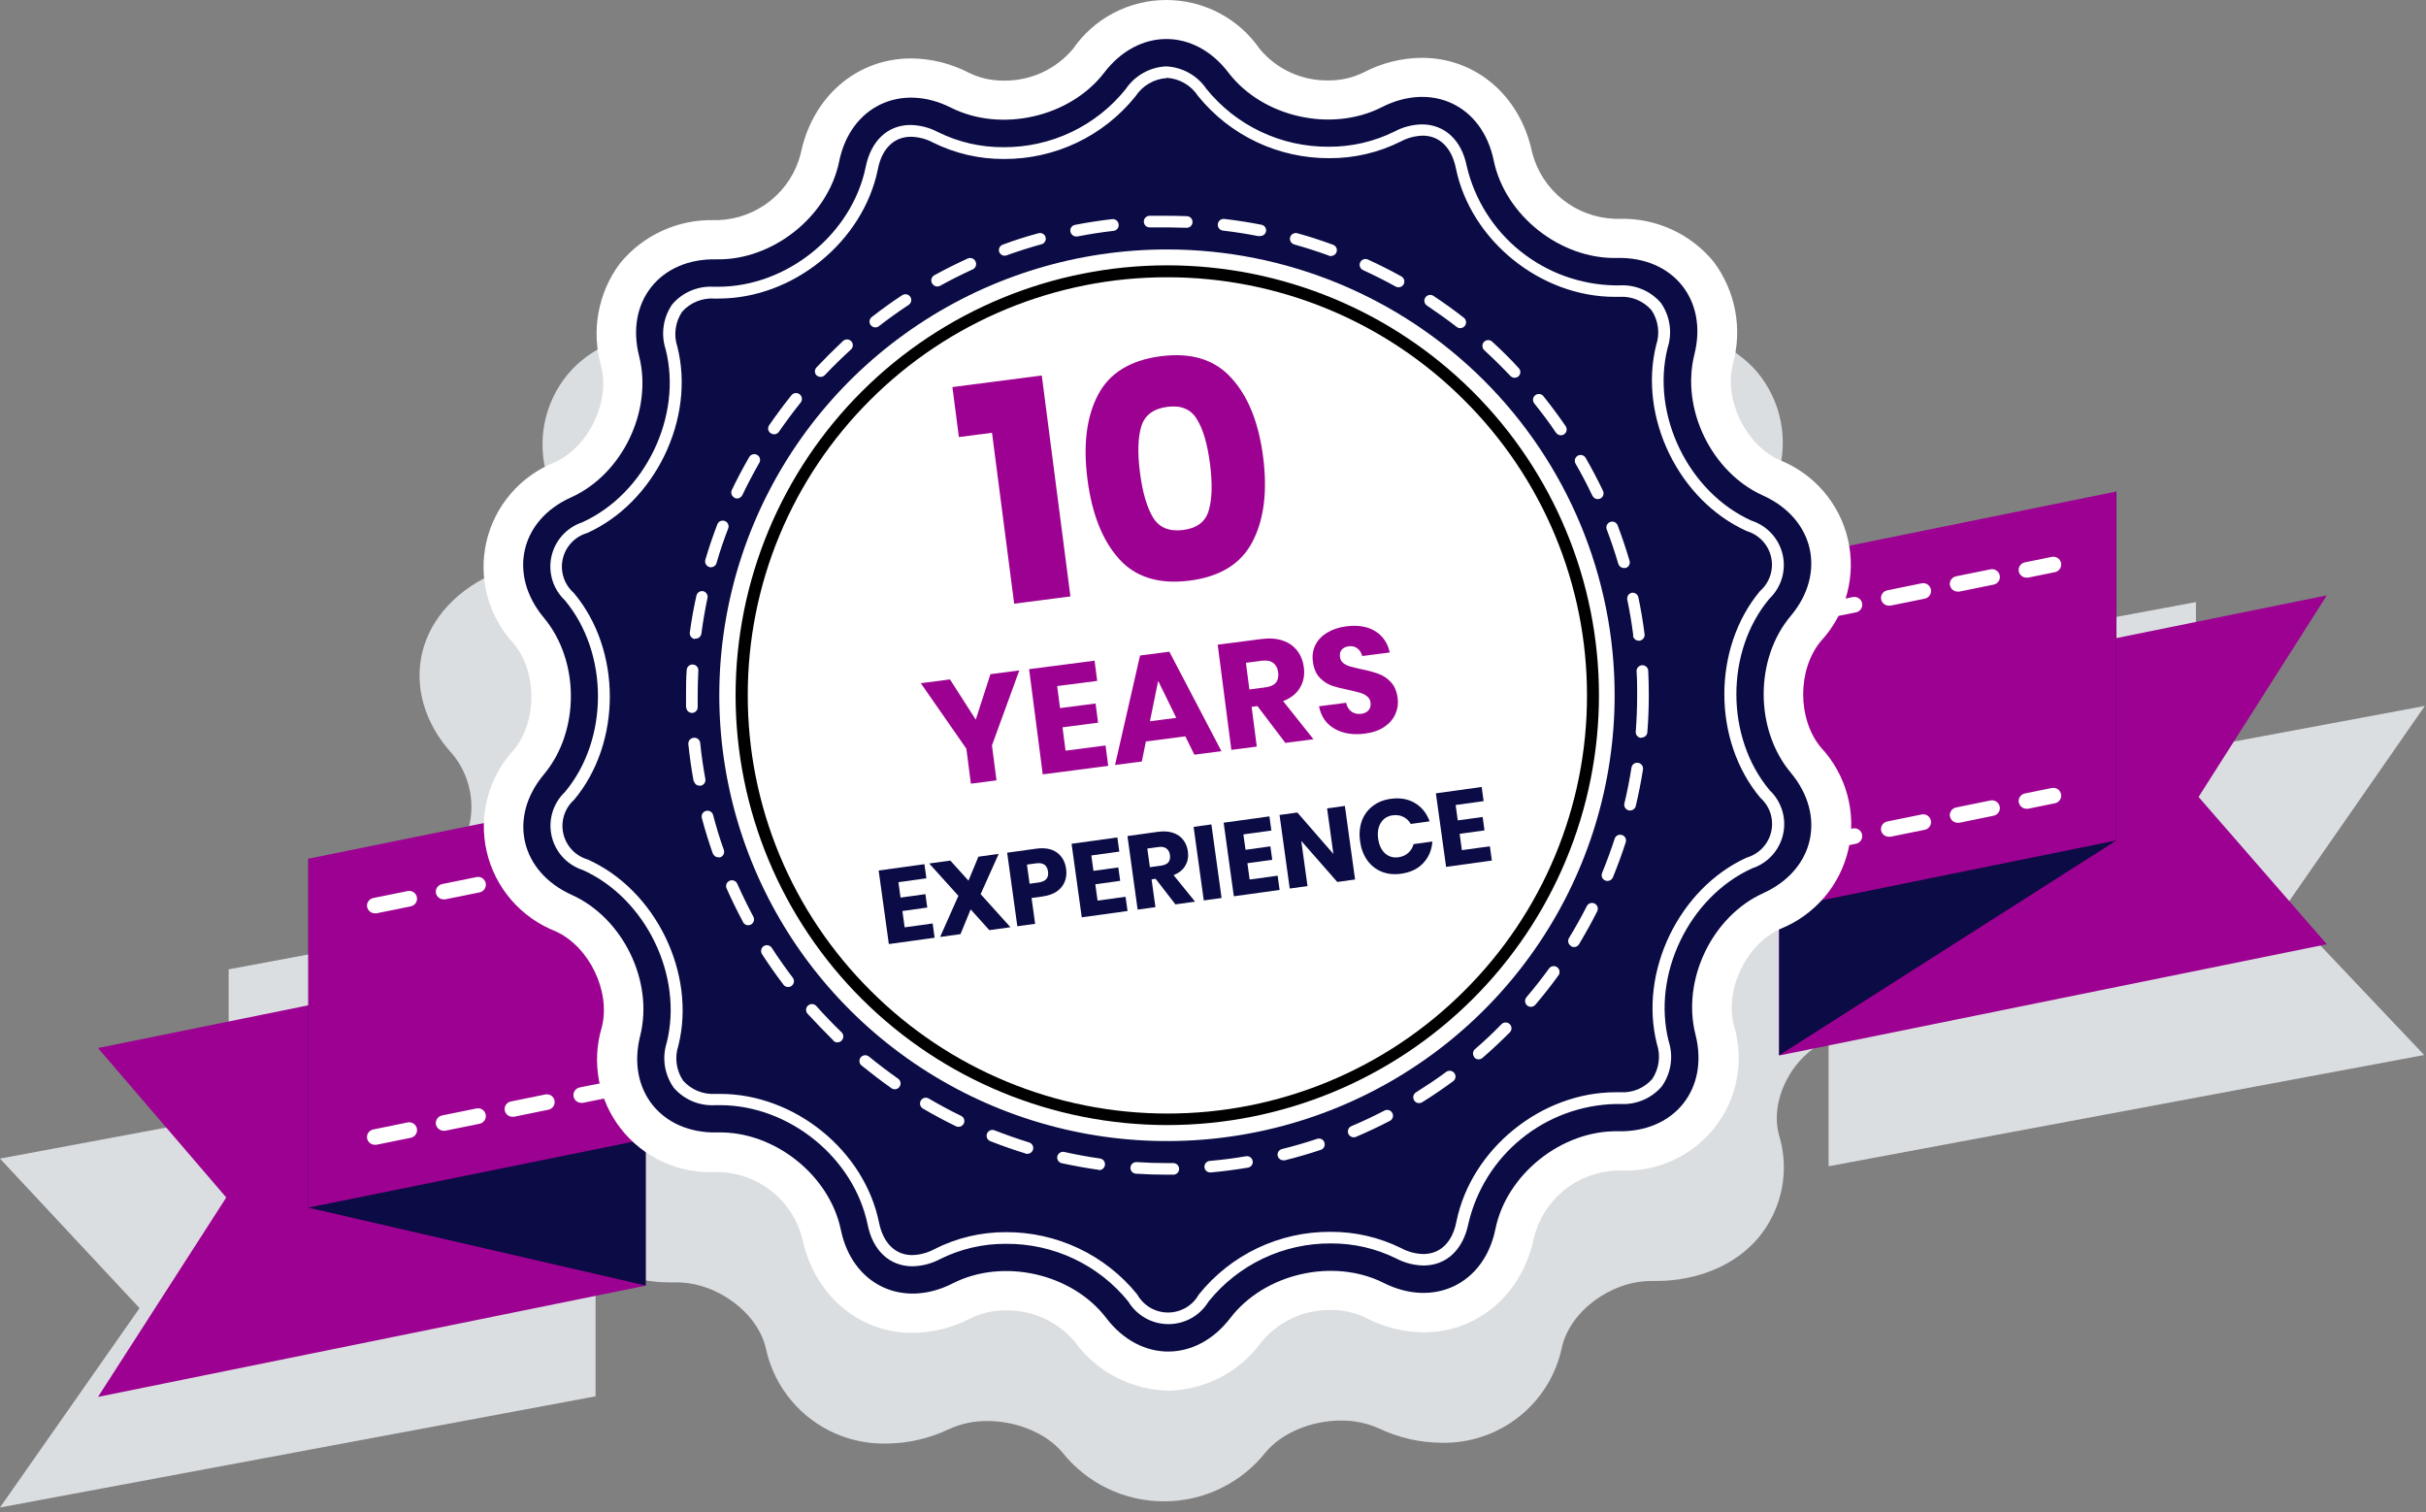
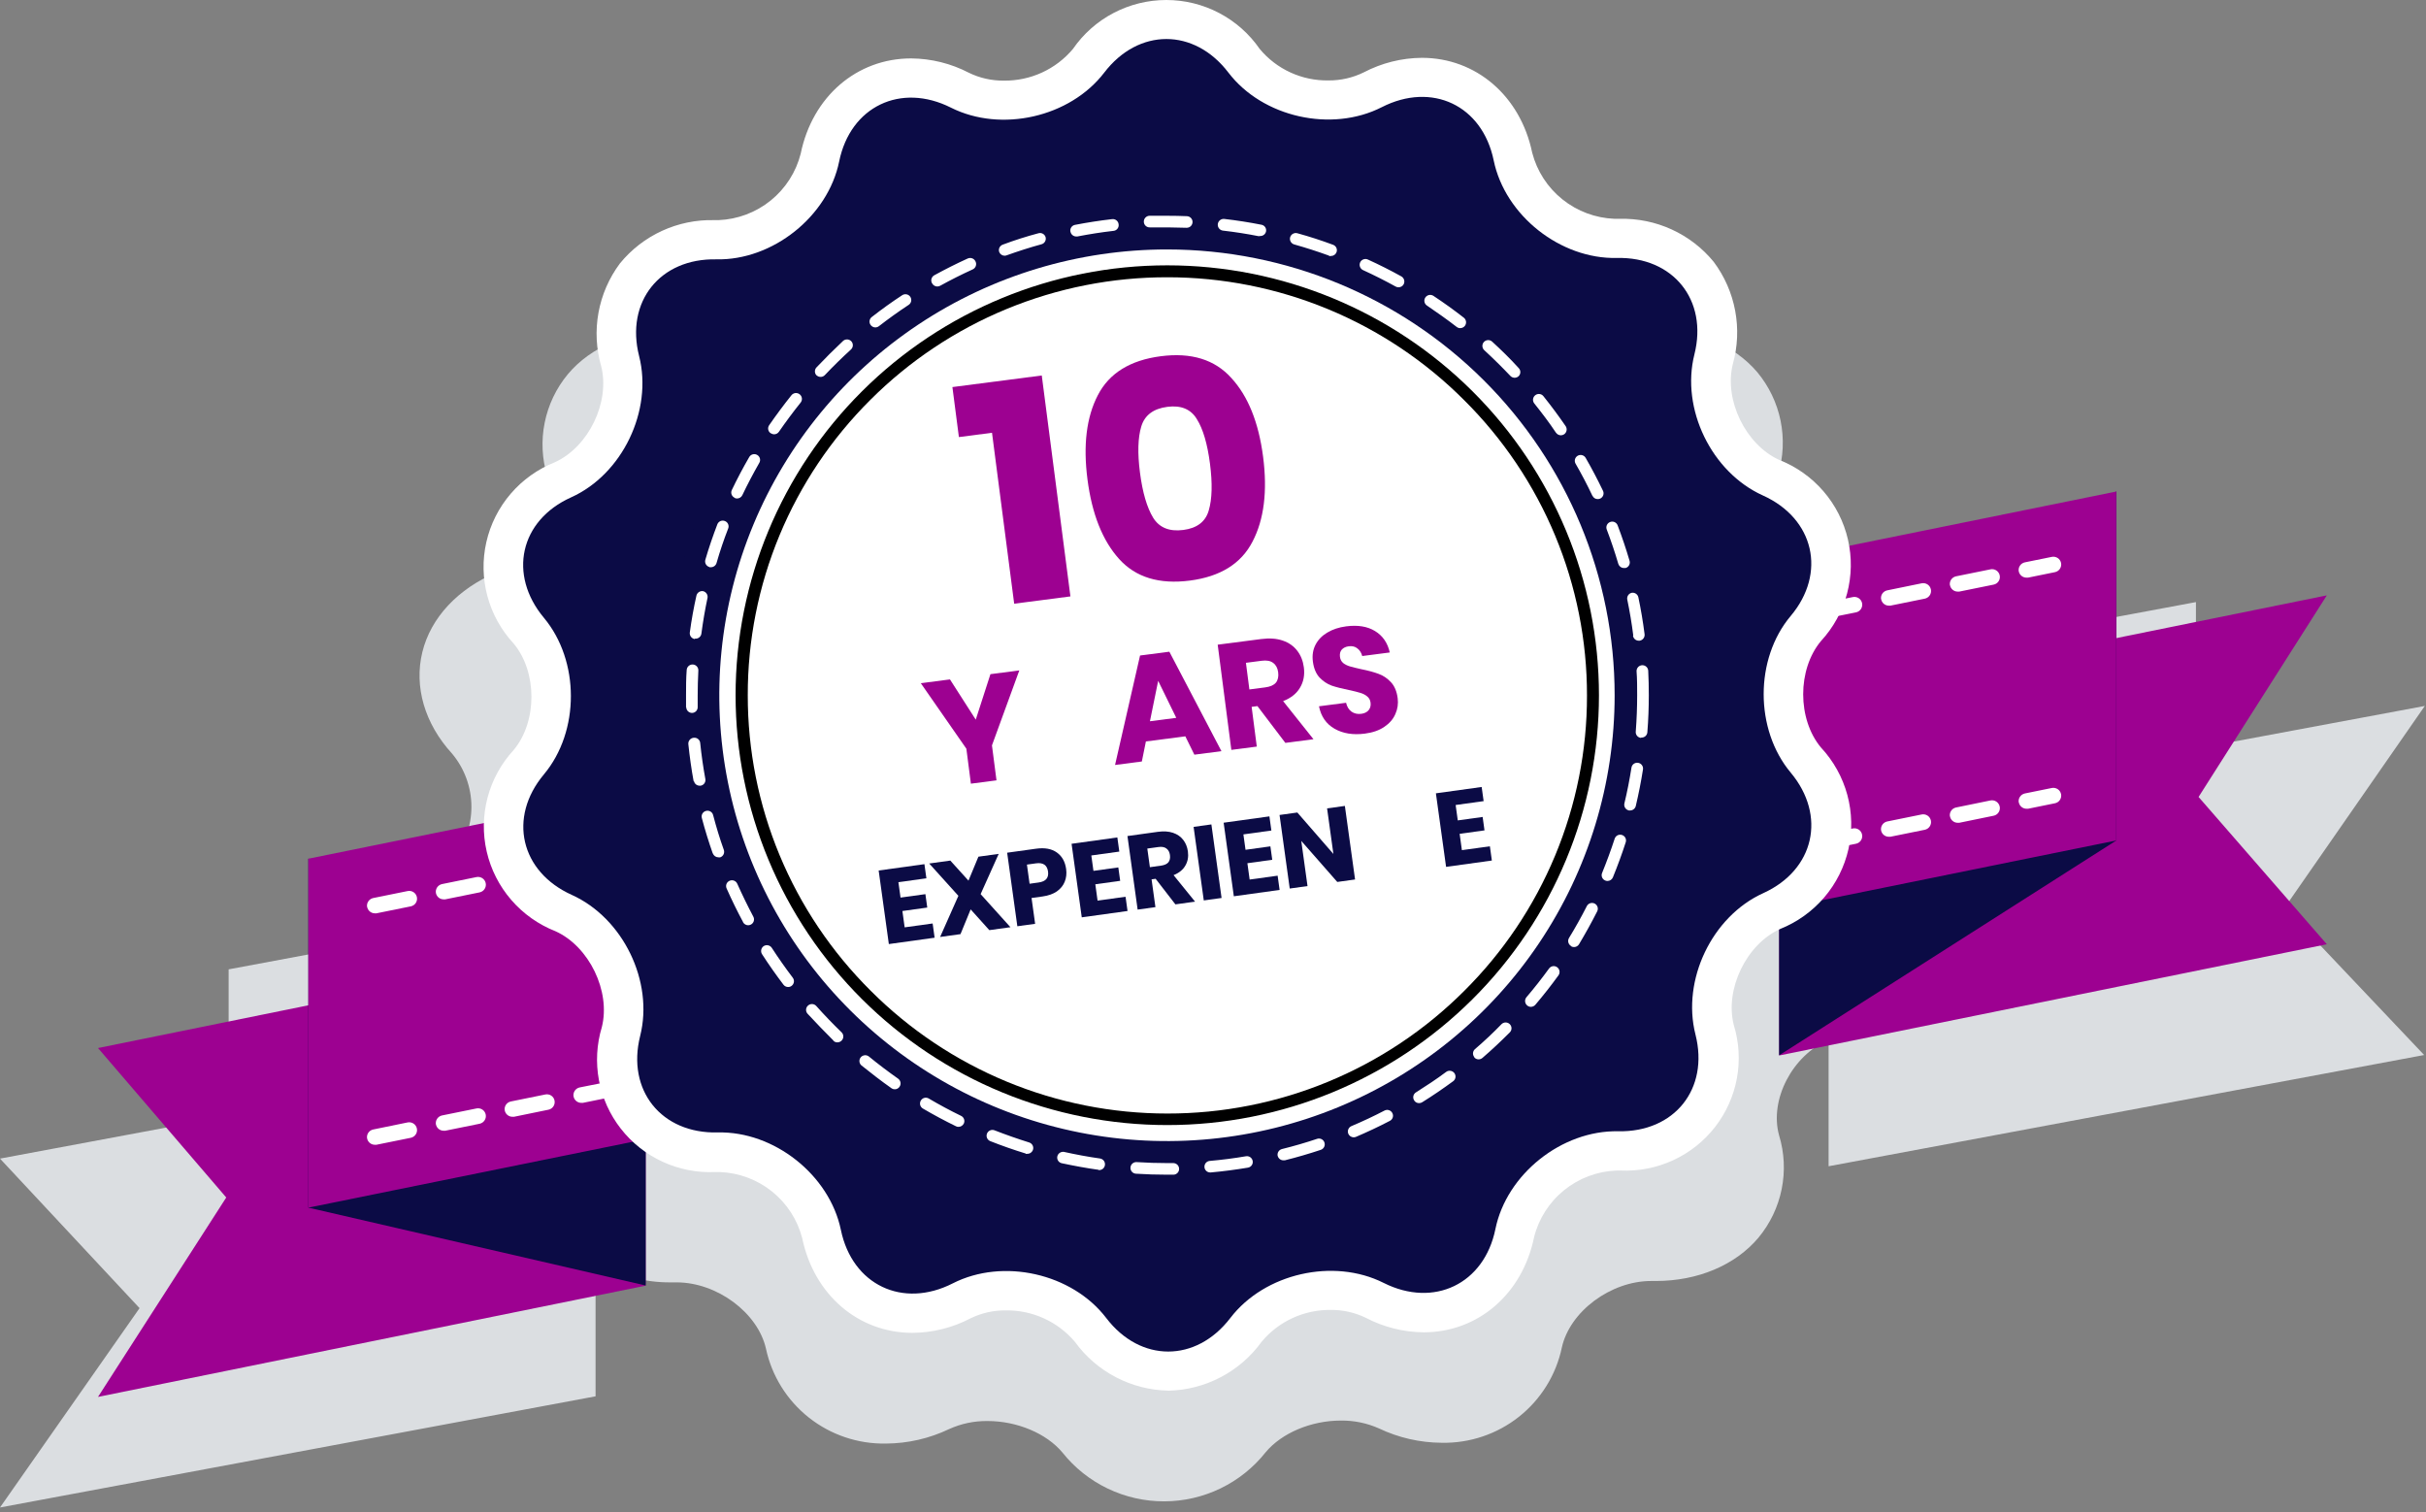
<svg xmlns="http://www.w3.org/2000/svg" width="361" height="225" viewBox="0 0 361 225" fill="none">
  <rect x="0" y="0" width="361" height="225" fill="#808080" stroke="none" />
  <path d="M360.825 105.04L326.764 111.394V89.587L283.437 97.666C283.378 97.343 283.348 97.029 283.27 96.686C281.98 91.557 277.913 87.243 272.133 84.841C266.658 82.576 263.142 75.908 264.6 70.584C265.376 67.992 265.5 65.249 264.959 62.598C264.418 59.947 263.229 57.47 261.498 55.385C258.022 51.306 252.478 48.972 246.284 48.972H245.457C239.48 49.002 233.375 44.501 232.183 39.196C231.315 35.144 229.058 31.518 225.798 28.942C222.539 26.366 218.481 24.999 214.321 25.077C211.071 25.094 207.865 25.831 204.936 27.234C203.136 28.039 201.179 28.441 199.205 28.41C194.745 28.41 190.471 26.616 188.059 23.714C186.25 21.447 183.949 19.616 181.33 18.36C178.71 17.104 175.839 16.453 172.932 16.458C170.024 16.463 167.155 17.122 164.539 18.387C161.924 19.652 159.63 21.49 157.828 23.763C155.455 26.626 151.063 28.479 146.652 28.479C144.691 28.504 142.749 28.103 140.96 27.302C138.043 25.919 134.856 25.193 131.625 25.175C127.454 25.096 123.386 26.469 120.124 29.057C116.861 31.646 114.608 35.287 113.753 39.353C112.561 44.717 106.476 49.247 100.45 49.247H99.741C93.527 49.247 87.924 51.59 84.497 55.679C82.768 57.765 81.584 60.244 81.05 62.896C80.515 65.547 80.648 68.289 81.435 70.878C82.902 76.202 79.406 82.87 73.941 85.154C68.161 87.567 64.094 91.901 62.844 97.039C61.593 102.177 63.188 107.678 67.265 112.129C69.128 114.352 70.149 117.156 70.149 120.052C70.149 122.948 69.128 125.752 67.265 127.975C64.43 130.949 62.738 134.824 62.489 138.918L34.022 144.232V166.039L0 172.393L20.767 194.642L0 224.303L88.623 207.762V187.749C92.011 189.794 95.907 190.854 99.869 190.808H100.686C106.683 190.808 112.768 195.318 113.979 200.672C114.848 204.725 117.105 208.35 120.364 210.927C123.623 213.503 127.681 214.87 131.842 214.792C135.095 214.773 138.303 214.037 141.236 212.635C143.031 211.821 144.985 211.413 146.957 211.439C151.349 211.439 155.731 213.282 158.104 216.135C159.913 218.402 162.213 220.233 164.833 221.489C167.452 222.746 170.323 223.396 173.231 223.391C176.139 223.386 179.008 222.727 181.623 221.462C184.239 220.197 186.533 218.359 188.334 216.086C190.717 213.223 195.109 211.37 199.521 211.37C201.474 211.346 203.409 211.744 205.192 212.537C208.114 213.928 211.309 214.658 214.547 214.674C218.717 214.753 222.783 213.379 226.045 210.791C229.306 208.202 231.557 204.561 232.41 200.496C233.601 195.132 239.687 190.602 245.703 190.602H246.412C252.626 190.602 258.229 188.249 261.665 184.16C263.399 182.071 264.587 179.587 265.123 176.93C265.659 174.273 265.527 171.526 264.737 168.932C263.27 163.647 266.707 157.038 272.103 154.714V173.531L360.726 156.979L339.959 135.064L360.825 105.04Z" fill="#DBDEE1" />
  <path d="M96.068 191.298L14.584 207.85L33.667 178.178L14.584 155.94L96.068 139.388V191.298Z" fill="#9D0191" />
  <path d="M96.087 191.278L45.887 179.688V127.768L96.087 139.368V191.278Z" fill="#0B0B45" />
  <path d="M264.758 157.048L346.242 140.496L327.158 118.581L346.242 88.586L264.758 105.128V157.048Z" fill="#9D0191" />
  <path d="M264.738 157.028L314.938 125.043V73.133L264.738 105.118V157.028Z" fill="#0B0B45" />
  <path d="M314.917 125.053L45.887 179.688V127.769L314.917 73.133V125.053Z" fill="#9D0191" />
  <path d="M54.631 134.995C54.569 134.693 54.63 134.38 54.8 134.123C54.97 133.866 55.234 133.686 55.537 133.622L60.657 132.583C60.808 132.551 60.963 132.55 61.114 132.579C61.266 132.608 61.41 132.667 61.538 132.752C61.666 132.836 61.776 132.946 61.862 133.073C61.947 133.201 62.006 133.344 62.036 133.495C62.097 133.795 62.035 134.107 61.866 134.363C61.696 134.618 61.431 134.796 61.13 134.858L56.009 135.897H55.773C55.497 135.894 55.231 135.793 55.022 135.614C54.813 135.435 54.675 135.188 54.631 134.917V134.995ZM64.872 132.916C64.811 132.613 64.873 132.299 65.044 132.041C65.216 131.784 65.483 131.605 65.787 131.543L70.898 130.504C71.048 130.473 71.203 130.471 71.353 130.499C71.504 130.528 71.648 130.585 71.776 130.669C71.904 130.753 72.014 130.861 72.1 130.988C72.186 131.114 72.246 131.257 72.276 131.406C72.338 131.708 72.277 132.021 72.107 132.278C71.938 132.535 71.673 132.715 71.371 132.779L66.25 133.818C66.172 133.828 66.092 133.828 66.014 133.818C65.746 133.819 65.486 133.728 65.278 133.56C65.07 133.392 64.926 133.158 64.872 132.897V132.916ZM75.112 130.828C75.051 130.526 75.112 130.213 75.282 129.956C75.451 129.699 75.716 129.519 76.018 129.455L81.139 128.425C81.443 128.365 81.759 128.427 82.017 128.598C82.276 128.768 82.456 129.035 82.517 129.337C82.579 129.639 82.518 129.952 82.348 130.209C82.178 130.466 81.914 130.646 81.612 130.71L76.491 131.749H76.255C75.979 131.746 75.713 131.646 75.504 131.466C75.295 131.287 75.156 131.04 75.112 130.769V130.828ZM85.353 128.749C85.292 128.447 85.353 128.134 85.523 127.877C85.692 127.62 85.957 127.44 86.259 127.376L91.38 126.337C91.683 126.276 91.997 126.336 92.255 126.505C92.514 126.674 92.694 126.938 92.758 127.239C92.82 127.54 92.759 127.854 92.589 128.111C92.419 128.368 92.155 128.548 91.852 128.612L86.732 129.651C86.653 129.661 86.574 129.661 86.496 129.651C86.227 129.65 85.967 129.557 85.759 129.387C85.551 129.217 85.408 128.982 85.353 128.72V128.749ZM95.594 126.66C95.533 126.36 95.594 126.048 95.764 125.792C95.934 125.537 96.199 125.359 96.5 125.297L101.621 124.258C101.771 124.227 101.926 124.225 102.076 124.253C102.227 124.282 102.37 124.339 102.499 124.423C102.627 124.507 102.737 124.615 102.823 124.742C102.909 124.868 102.969 125.011 102.999 125.16C103.06 125.461 102.999 125.773 102.829 126.028C102.66 126.284 102.395 126.462 102.093 126.523L96.973 127.572H96.737C96.46 127.571 96.193 127.471 95.984 127.292C95.775 127.112 95.636 126.864 95.594 126.592V126.66ZM105.835 124.582C105.774 124.28 105.835 123.967 106.005 123.71C106.174 123.453 106.439 123.273 106.741 123.209L111.862 122.17C112.164 122.109 112.479 122.169 112.737 122.338C112.995 122.507 113.176 122.771 113.24 123.072C113.301 123.373 113.241 123.687 113.071 123.944C112.901 124.201 112.636 124.381 112.334 124.444L107.214 125.484C107.135 125.493 107.056 125.493 106.977 125.484C106.702 125.48 106.436 125.38 106.227 125.201C106.018 125.021 105.879 124.774 105.835 124.503V124.582ZM116.076 122.493C116.015 122.193 116.076 121.881 116.246 121.625C116.416 121.37 116.681 121.192 116.982 121.13L122.103 120.091C122.405 120.03 122.72 120.09 122.978 120.259C123.236 120.428 123.417 120.692 123.481 120.993C123.542 121.294 123.481 121.608 123.312 121.865C123.142 122.122 122.877 122.302 122.575 122.366L117.455 123.405H117.218C116.942 123.404 116.675 123.304 116.466 123.124C116.256 122.945 116.118 122.696 116.076 122.424V122.493ZM126.317 120.414C126.256 120.113 126.317 119.799 126.486 119.542C126.656 119.285 126.921 119.105 127.223 119.042L132.343 118.002C132.646 117.941 132.961 118.002 133.219 118.171C133.477 118.34 133.658 118.603 133.722 118.904C133.783 119.206 133.722 119.519 133.553 119.776C133.383 120.033 133.118 120.213 132.816 120.277L127.696 121.316C127.617 121.326 127.538 121.326 127.459 121.316C127.183 121.313 126.918 121.213 126.709 121.033C126.5 120.854 126.361 120.607 126.317 120.336V120.414ZM136.558 118.336C136.497 118.034 136.558 117.721 136.727 117.464C136.897 117.207 137.162 117.027 137.464 116.963L142.584 115.923C142.887 115.863 143.202 115.923 143.46 116.092C143.718 116.261 143.899 116.525 143.963 116.826C144.024 117.128 143.962 117.443 143.79 117.7C143.618 117.958 143.351 118.137 143.047 118.198L137.937 119.238C137.858 119.247 137.779 119.247 137.7 119.238C137.432 119.239 137.172 119.148 136.964 118.98C136.756 118.812 136.612 118.577 136.558 118.316V118.336ZM146.799 116.247C146.738 115.946 146.799 115.632 146.968 115.375C147.138 115.118 147.403 114.938 147.705 114.874L152.825 113.835C153.129 113.774 153.445 113.836 153.704 114.007C153.962 114.178 154.142 114.444 154.204 114.747C154.234 114.896 154.234 115.05 154.204 115.2C154.175 115.349 154.115 115.491 154.03 115.618C153.945 115.744 153.836 115.853 153.708 115.937C153.581 116.022 153.438 116.08 153.288 116.11L148.168 117.149C148.089 117.159 148.01 117.159 147.931 117.149C147.657 117.145 147.392 117.045 147.185 116.865C146.977 116.686 146.841 116.439 146.799 116.169V116.247ZM157.04 114.168C157.008 114.019 157.007 113.865 157.035 113.715C157.063 113.565 157.121 113.422 157.206 113.294C157.29 113.166 157.399 113.057 157.526 112.971C157.653 112.886 157.795 112.826 157.946 112.796L163.066 111.756C163.369 111.695 163.684 111.756 163.942 111.925C164.2 112.094 164.381 112.357 164.445 112.658C164.506 112.961 164.444 113.276 164.272 113.533C164.1 113.79 163.833 113.97 163.529 114.031L158.409 115.07C158.33 115.08 158.251 115.08 158.172 115.07C157.897 115.067 157.633 114.966 157.426 114.787C157.218 114.607 157.082 114.36 157.04 114.09V114.168ZM167.281 112.08C167.249 111.931 167.248 111.777 167.276 111.628C167.305 111.479 167.363 111.336 167.447 111.209C167.532 111.083 167.64 110.974 167.767 110.889C167.894 110.805 168.037 110.746 168.187 110.717L173.307 109.668C173.611 109.607 173.927 109.669 174.186 109.84C174.444 110.011 174.624 110.277 174.686 110.58C174.744 110.882 174.681 111.196 174.509 111.452C174.338 111.709 174.073 111.888 173.77 111.952L168.649 112.992H168.423C168.146 112.992 167.878 112.893 167.668 112.713C167.459 112.533 167.321 112.284 167.281 112.011V112.08ZM177.522 110.001C177.46 109.699 177.521 109.386 177.691 109.129C177.861 108.872 178.125 108.692 178.428 108.628L183.548 107.589C183.851 107.528 184.166 107.588 184.424 107.757C184.682 107.926 184.863 108.19 184.927 108.491C184.988 108.794 184.925 109.109 184.754 109.366C184.582 109.623 184.315 109.802 184.011 109.864L178.89 110.903C178.812 110.913 178.733 110.913 178.654 110.903C178.379 110.899 178.115 110.799 177.908 110.619C177.7 110.44 177.563 110.193 177.522 109.923V110.001ZM187.753 107.912C187.723 107.763 187.722 107.609 187.752 107.46C187.782 107.31 187.841 107.168 187.926 107.042C188.011 106.915 188.121 106.806 188.248 106.722C188.375 106.637 188.518 106.579 188.668 106.549L193.789 105.5C194.093 105.442 194.408 105.505 194.665 105.676C194.923 105.846 195.103 106.111 195.167 106.412C195.226 106.715 195.163 107.028 194.991 107.285C194.82 107.542 194.554 107.721 194.252 107.785L189.131 108.824H188.895C188.619 108.823 188.352 108.723 188.142 108.544C187.933 108.364 187.795 108.116 187.753 107.844V107.912ZM197.994 105.834C197.933 105.531 197.995 105.216 198.166 104.959C198.338 104.701 198.605 104.522 198.909 104.461L204.03 103.422C204.333 103.361 204.647 103.421 204.906 103.59C205.164 103.759 205.344 104.023 205.408 104.324C205.469 104.627 205.407 104.941 205.236 105.199C205.064 105.456 204.797 105.635 204.493 105.696L199.372 106.736H199.146C198.869 106.733 198.602 106.633 198.391 106.454C198.18 106.274 198.04 106.027 197.994 105.755V105.834ZM208.234 103.755C208.174 103.452 208.236 103.137 208.407 102.88C208.579 102.623 208.846 102.444 209.15 102.382L214.271 101.343C214.574 101.282 214.888 101.342 215.146 101.511C215.405 101.68 215.585 101.944 215.649 102.245C215.71 102.548 215.648 102.862 215.476 103.12C215.305 103.377 215.038 103.556 214.734 103.618L209.613 104.657C209.535 104.666 209.455 104.666 209.377 104.657C209.109 104.656 208.85 104.564 208.642 104.397C208.435 104.229 208.291 103.996 208.234 103.735V103.755ZM218.475 101.666C218.414 101.363 218.477 101.049 218.648 100.791C218.82 100.534 219.087 100.355 219.391 100.294L224.512 99.254C224.816 99.194 225.132 99.255 225.39 99.426C225.649 99.597 225.828 99.863 225.89 100.166C225.948 100.468 225.885 100.78 225.713 101.035C225.542 101.29 225.276 101.468 224.974 101.529L219.854 102.578H219.618C219.342 102.575 219.076 102.475 218.867 102.295C218.658 102.116 218.519 101.869 218.475 101.598V101.666ZM228.716 99.588C228.655 99.285 228.718 98.97 228.889 98.713C229.061 98.455 229.328 98.276 229.632 98.215L234.753 97.175C235.054 97.115 235.368 97.176 235.624 97.345C235.881 97.514 236.06 97.777 236.121 98.078C236.153 98.227 236.155 98.381 236.126 98.531C236.098 98.681 236.04 98.824 235.955 98.952C235.871 99.079 235.762 99.189 235.635 99.275C235.508 99.36 235.366 99.42 235.215 99.45L230.095 100.49H229.868C229.591 100.487 229.324 100.387 229.114 100.208C228.903 100.028 228.762 99.781 228.716 99.509V99.588ZM238.957 97.499C238.927 97.35 238.927 97.196 238.957 97.046C238.987 96.897 239.046 96.755 239.131 96.628C239.216 96.501 239.325 96.393 239.453 96.308C239.58 96.224 239.723 96.165 239.873 96.136L244.993 95.087C245.143 95.057 245.298 95.057 245.448 95.087C245.598 95.116 245.741 95.175 245.868 95.26C245.995 95.344 246.104 95.453 246.189 95.58C246.274 95.707 246.333 95.849 246.362 95.999C246.394 96.148 246.395 96.301 246.367 96.451C246.338 96.6 246.28 96.742 246.196 96.869C246.111 96.996 246.003 97.105 245.876 97.189C245.749 97.274 245.606 97.333 245.456 97.362L240.336 98.411H240.099C239.824 98.408 239.558 98.307 239.349 98.128C239.14 97.949 239.001 97.702 238.957 97.43V97.499ZM249.198 95.42C249.137 95.117 249.199 94.803 249.371 94.545C249.543 94.288 249.81 94.109 250.114 94.048L255.234 93.008C255.536 92.947 255.849 93.008 256.106 93.177C256.363 93.347 256.541 93.61 256.603 93.91C256.664 94.212 256.603 94.525 256.434 94.782C256.264 95.039 255.999 95.219 255.697 95.283L250.577 96.322C250.498 96.332 250.419 96.332 250.34 96.322C250.065 96.319 249.799 96.219 249.59 96.039C249.381 95.86 249.242 95.613 249.198 95.342V95.42ZM259.439 93.332C259.409 93.182 259.409 93.028 259.439 92.879C259.468 92.73 259.528 92.588 259.613 92.461C259.698 92.334 259.807 92.225 259.934 92.141C260.062 92.057 260.205 91.998 260.355 91.969L265.465 90.92C265.77 90.859 266.086 90.921 266.344 91.092C266.602 91.263 266.782 91.529 266.844 91.832C266.905 92.133 266.844 92.447 266.675 92.704C266.505 92.961 266.24 93.141 265.938 93.204L260.818 94.244H260.581C260.305 94.242 260.038 94.143 259.829 93.963C259.619 93.783 259.481 93.535 259.439 93.263V93.332ZM269.68 91.253C269.619 90.951 269.68 90.638 269.849 90.381C270.019 90.124 270.284 89.944 270.586 89.88L275.706 88.841C275.856 88.809 276.011 88.808 276.162 88.836C276.313 88.864 276.456 88.922 276.584 89.006C276.712 89.09 276.823 89.198 276.909 89.325C276.995 89.451 277.054 89.593 277.085 89.743C277.117 89.892 277.118 90.047 277.09 90.197C277.061 90.347 277.003 90.49 276.919 90.617C276.835 90.745 276.726 90.855 276.599 90.94C276.472 91.026 276.329 91.085 276.179 91.116L271.059 92.145C270.98 92.155 270.901 92.155 270.822 92.145C270.546 92.142 270.281 92.042 270.072 91.862C269.863 91.683 269.724 91.436 269.68 91.165V91.253ZM279.921 89.204C279.86 88.903 279.921 88.591 280.091 88.336C280.261 88.08 280.525 87.902 280.827 87.841L285.957 86.791C286.107 86.762 286.262 86.761 286.412 86.791C286.562 86.821 286.705 86.88 286.832 86.964C286.959 87.049 287.068 87.158 287.153 87.285C287.238 87.412 287.296 87.554 287.326 87.703C287.387 88.005 287.326 88.318 287.157 88.576C286.987 88.832 286.722 89.013 286.42 89.076L281.299 90.116C281.221 90.125 281.142 90.125 281.063 90.116C280.787 90.114 280.52 90.015 280.311 89.835C280.101 89.655 279.963 89.407 279.921 89.135V89.204ZM290.162 87.125C290.101 86.823 290.161 86.51 290.331 86.253C290.501 85.996 290.765 85.816 291.068 85.752L296.188 84.713C296.338 84.681 296.493 84.68 296.644 84.708C296.794 84.736 296.938 84.794 297.066 84.878C297.194 84.962 297.305 85.07 297.39 85.197C297.476 85.323 297.536 85.465 297.567 85.615C297.598 85.764 297.6 85.918 297.572 86.069C297.543 86.219 297.485 86.362 297.401 86.489C297.317 86.617 297.208 86.727 297.081 86.812C296.954 86.898 296.811 86.957 296.661 86.988L291.54 88.027C291.462 88.037 291.383 88.037 291.304 88.027C291.028 88.024 290.762 87.923 290.553 87.744C290.345 87.565 290.206 87.318 290.162 87.046V87.125ZM300.403 85.046C300.342 84.745 300.402 84.431 300.572 84.174C300.742 83.917 301.006 83.737 301.309 83.673L305.316 82.86C305.619 82.799 305.934 82.859 306.192 83.028C306.45 83.197 306.631 83.461 306.695 83.762C306.756 84.065 306.694 84.379 306.522 84.637C306.35 84.894 306.083 85.073 305.779 85.134L301.781 85.948C301.703 85.958 301.623 85.958 301.545 85.948C301.278 85.948 301.018 85.856 300.811 85.688C300.603 85.52 300.459 85.287 300.403 85.027V85.046Z" fill="white" />
  <path d="M54.63 169.422C54.569 169.122 54.631 168.81 54.8 168.554C54.97 168.299 55.235 168.121 55.536 168.059L60.657 167.01C60.961 166.949 61.277 167.011 61.535 167.182C61.794 167.353 61.974 167.619 62.035 167.922C62.097 168.223 62.036 168.537 61.866 168.794C61.697 169.051 61.432 169.231 61.13 169.295L56.009 170.334H55.773C55.504 170.333 55.244 170.239 55.036 170.07C54.828 169.9 54.685 169.665 54.63 169.402V169.422ZM64.871 167.343C64.81 167.042 64.871 166.728 65.041 166.471C65.21 166.214 65.475 166.034 65.777 165.971L70.898 164.931C71.048 164.9 71.203 164.898 71.353 164.926C71.504 164.955 71.648 165.012 71.776 165.096C71.904 165.18 72.014 165.288 72.1 165.415C72.186 165.541 72.246 165.684 72.276 165.833C72.338 166.135 72.277 166.448 72.107 166.705C71.937 166.962 71.673 167.142 71.371 167.206L66.25 168.245H66.014C65.745 168.244 65.485 168.151 65.277 167.981C65.069 167.812 64.926 167.576 64.871 167.314V167.343ZM75.112 165.255C75.051 164.954 75.112 164.642 75.282 164.387C75.452 164.131 75.717 163.953 76.018 163.892L81.139 162.852C81.289 162.82 81.444 162.817 81.595 162.845C81.746 162.872 81.891 162.93 82.019 163.014C82.147 163.098 82.258 163.207 82.343 163.334C82.429 163.461 82.488 163.604 82.517 163.754C82.578 164.055 82.517 164.367 82.347 164.623C82.177 164.878 81.913 165.056 81.611 165.117L76.491 166.167H76.255C75.985 166.167 75.724 166.075 75.516 165.905C75.307 165.735 75.165 165.498 75.112 165.235V165.255ZM85.353 163.176C85.292 162.874 85.353 162.561 85.522 162.304C85.692 162.047 85.957 161.867 86.259 161.803L91.38 160.783C91.684 160.723 92 160.785 92.258 160.956C92.517 161.127 92.697 161.393 92.758 161.695C92.819 161.996 92.758 162.308 92.588 162.563C92.418 162.819 92.154 162.997 91.852 163.058L86.732 164.098H86.496C86.227 164.096 85.966 164.003 85.758 163.834C85.55 163.664 85.407 163.428 85.353 163.166V163.176ZM95.594 161.097C95.533 160.796 95.594 160.482 95.763 160.225C95.933 159.968 96.198 159.788 96.5 159.724L101.621 158.685C101.923 158.624 102.238 158.685 102.496 158.854C102.754 159.023 102.935 159.286 102.999 159.587C103.06 159.889 102.999 160.202 102.83 160.459C102.66 160.716 102.395 160.896 102.093 160.96L96.973 161.999C96.894 162.009 96.815 162.009 96.736 161.999C96.469 162 96.208 161.909 96 161.741C95.792 161.573 95.649 161.339 95.594 161.078V161.097ZM105.835 159.009C105.774 158.707 105.835 158.394 106.004 158.137C106.174 157.88 106.439 157.7 106.741 157.636L111.861 156.597C112.166 156.536 112.482 156.598 112.74 156.769C112.998 156.94 113.178 157.206 113.24 157.508C113.301 157.809 113.24 158.121 113.07 158.376C112.9 158.632 112.636 158.81 112.334 158.871L107.214 159.921H106.977C106.709 159.919 106.448 159.826 106.24 159.656C106.032 159.487 105.889 159.251 105.835 158.989V159.009ZM116.076 156.93C116.015 156.628 116.076 156.315 116.245 156.058C116.415 155.801 116.68 155.621 116.982 155.557L122.102 154.518C122.405 154.457 122.72 154.517 122.978 154.686C123.236 154.855 123.417 155.119 123.481 155.42C123.542 155.721 123.481 156.035 123.312 156.292C123.142 156.549 122.877 156.729 122.575 156.793L117.445 157.842C117.37 157.852 117.293 157.852 117.218 157.842C116.95 157.843 116.69 157.752 116.482 157.584C116.274 157.416 116.13 157.181 116.076 156.92V156.93ZM126.317 154.841C126.256 154.541 126.317 154.229 126.487 153.973C126.657 153.718 126.921 153.54 127.223 153.478L132.343 152.429C132.647 152.369 132.963 152.43 133.222 152.601C133.48 152.772 133.66 153.038 133.722 153.341C133.752 153.491 133.752 153.644 133.722 153.794C133.693 153.943 133.633 154.085 133.548 154.212C133.463 154.339 133.354 154.447 133.226 154.532C133.099 154.616 132.956 154.675 132.806 154.704L127.695 155.753H127.459C127.19 155.752 126.93 155.659 126.722 155.489C126.514 155.32 126.371 155.084 126.317 154.822V154.841ZM136.558 152.763C136.497 152.461 136.557 152.148 136.727 151.891C136.897 151.634 137.161 151.454 137.464 151.39L142.584 150.35C142.887 150.29 143.202 150.35 143.46 150.519C143.718 150.688 143.899 150.952 143.963 151.253C144.024 151.556 143.962 151.87 143.79 152.127C143.618 152.385 143.351 152.564 143.047 152.625L137.936 153.665H137.7C137.424 153.661 137.158 153.561 136.949 153.382C136.741 153.202 136.602 152.955 136.558 152.684V152.763ZM146.799 150.674C146.767 150.525 146.766 150.372 146.794 150.222C146.823 150.073 146.881 149.931 146.965 149.804C147.05 149.677 147.158 149.568 147.285 149.483C147.412 149.399 147.555 149.34 147.705 149.311L152.825 148.262C153.129 148.201 153.445 148.263 153.704 148.434C153.962 148.605 154.142 148.871 154.204 149.174C154.234 149.323 154.234 149.477 154.204 149.627C154.174 149.776 154.115 149.918 154.03 150.045C153.945 150.171 153.836 150.28 153.708 150.364C153.581 150.449 153.438 150.507 153.288 150.537L148.167 151.586H147.941C147.672 151.585 147.412 151.491 147.204 151.322C146.996 151.152 146.853 150.917 146.799 150.654V150.674ZM157.04 148.595C157.008 148.446 157.006 148.292 157.035 148.142C157.063 147.992 157.121 147.849 157.206 147.721C157.29 147.593 157.398 147.484 157.525 147.398C157.652 147.313 157.795 147.253 157.946 147.223L163.066 146.183C163.369 146.122 163.684 146.183 163.942 146.352C164.2 146.521 164.381 146.784 164.445 147.085C164.506 147.388 164.443 147.703 164.272 147.96C164.1 148.218 163.833 148.397 163.529 148.458L158.408 149.497H158.182C157.906 149.494 157.64 149.394 157.431 149.214C157.222 149.035 157.084 148.788 157.04 148.517V148.595ZM167.281 146.517C167.249 146.367 167.247 146.213 167.276 146.063C167.304 145.913 167.362 145.77 167.446 145.642C167.531 145.515 167.639 145.405 167.766 145.319C167.893 145.234 168.036 145.174 168.186 145.144L173.307 144.114C173.61 144.053 173.924 144.114 174.183 144.283C174.441 144.452 174.622 144.715 174.686 145.016C174.744 145.319 174.681 145.632 174.509 145.889C174.338 146.146 174.073 146.325 173.77 146.389L168.649 147.428H168.423C168.154 147.431 167.893 147.341 167.685 147.173C167.476 147.004 167.333 146.769 167.281 146.507V146.517ZM177.521 144.428C177.46 144.126 177.521 143.813 177.691 143.556C177.86 143.299 178.125 143.119 178.427 143.055L183.548 142.016C183.852 141.955 184.168 142.017 184.426 142.188C184.685 142.359 184.865 142.625 184.926 142.928C184.984 143.229 184.921 143.541 184.75 143.796C184.578 144.052 184.313 144.229 184.011 144.291L178.89 145.33H178.664C178.387 145.329 178.12 145.229 177.911 145.049C177.702 144.87 177.564 144.622 177.521 144.35V144.428ZM187.762 142.349C187.731 142.2 187.729 142.046 187.758 141.896C187.786 141.746 187.844 141.603 187.928 141.475C188.012 141.347 188.121 141.238 188.248 141.152C188.375 141.067 188.518 141.007 188.668 140.976L193.789 139.937C194.092 139.876 194.406 139.937 194.664 140.106C194.923 140.275 195.103 140.538 195.167 140.839C195.228 141.142 195.166 141.457 194.994 141.714C194.823 141.971 194.556 142.15 194.252 142.212L189.131 143.251C189.056 143.261 188.98 143.261 188.905 143.251C188.636 143.254 188.375 143.164 188.167 142.996C187.958 142.827 187.815 142.592 187.762 142.33V142.349ZM197.993 140.261C197.935 139.958 197.998 139.645 198.17 139.388C198.341 139.131 198.606 138.952 198.909 138.888L204.03 137.849C204.334 137.791 204.648 137.854 204.906 138.024C205.164 138.195 205.344 138.459 205.408 138.76C205.438 138.91 205.438 139.064 205.409 139.213C205.379 139.363 205.32 139.505 205.235 139.631C205.15 139.758 205.04 139.867 204.913 139.951C204.786 140.036 204.643 140.094 204.492 140.123L199.372 141.173H199.136C198.86 141.169 198.594 141.069 198.385 140.89C198.176 140.71 198.037 140.463 197.993 140.192V140.261ZM208.234 138.182C208.173 137.879 208.236 137.564 208.407 137.307C208.579 137.05 208.846 136.871 209.15 136.809L214.271 135.77C214.573 135.709 214.888 135.769 215.146 135.938C215.404 136.107 215.585 136.371 215.649 136.672C215.71 136.975 215.648 137.289 215.476 137.547C215.305 137.804 215.037 137.983 214.733 138.045L209.613 139.084H209.377C209.101 139.081 208.835 138.98 208.626 138.801C208.417 138.622 208.278 138.375 208.234 138.103V138.182ZM218.475 136.093C218.417 135.791 218.48 135.477 218.651 135.221C218.823 134.964 219.088 134.784 219.391 134.721L224.511 133.681C224.815 133.623 225.13 133.686 225.388 133.857C225.646 134.027 225.826 134.292 225.89 134.593C225.948 134.896 225.885 135.209 225.714 135.466C225.543 135.723 225.277 135.902 224.974 135.966L219.854 137.005H219.618C219.342 137.002 219.076 136.902 218.867 136.722C218.658 136.543 218.519 136.296 218.475 136.025V136.093ZM228.716 134.015C228.655 133.712 228.717 133.397 228.889 133.14C229.061 132.882 229.328 132.703 229.632 132.642L234.752 131.603C235.055 131.542 235.37 131.602 235.628 131.771C235.886 131.94 236.067 132.204 236.131 132.505C236.192 132.808 236.13 133.122 235.958 133.38C235.786 133.637 235.519 133.816 235.215 133.877L230.095 134.917H229.858C229.583 134.913 229.317 134.813 229.108 134.634C228.899 134.454 228.76 134.207 228.716 133.936V134.015ZM238.957 131.926C238.927 131.777 238.927 131.623 238.957 131.473C238.986 131.324 239.046 131.182 239.131 131.055C239.216 130.929 239.325 130.82 239.452 130.735C239.58 130.651 239.723 130.592 239.873 130.563L244.993 129.524C245.143 129.492 245.297 129.491 245.447 129.519C245.597 129.548 245.74 129.606 245.867 129.69C245.995 129.773 246.104 129.882 246.189 130.008C246.274 130.135 246.333 130.277 246.362 130.426C246.423 130.726 246.362 131.038 246.192 131.294C246.022 131.549 245.758 131.727 245.456 131.789L240.336 132.838H240.099C239.823 132.837 239.556 132.737 239.347 132.557C239.137 132.378 238.999 132.129 238.957 131.857V131.926ZM249.198 129.847C249.137 129.544 249.199 129.23 249.371 128.972C249.543 128.715 249.81 128.536 250.114 128.475L255.234 127.435C255.384 127.405 255.539 127.405 255.689 127.435C255.839 127.464 255.982 127.523 256.109 127.608C256.236 127.693 256.345 127.802 256.43 127.928C256.515 128.055 256.574 128.198 256.603 128.347C256.664 128.647 256.603 128.96 256.433 129.215C256.263 129.471 255.999 129.649 255.697 129.71L250.577 130.749H250.34C250.064 130.746 249.799 130.646 249.59 130.466C249.381 130.287 249.242 130.04 249.198 129.769V129.847ZM259.439 127.769C259.378 127.466 259.44 127.151 259.612 126.894C259.783 126.636 260.051 126.457 260.355 126.396L265.475 125.356C265.777 125.296 266.09 125.357 266.347 125.526C266.603 125.695 266.782 125.958 266.844 126.259C266.905 126.56 266.844 126.873 266.675 127.131C266.505 127.388 266.24 127.568 265.938 127.631L260.817 128.671C260.739 128.68 260.66 128.68 260.581 128.671C260.314 128.67 260.055 128.578 259.847 128.41C259.639 128.243 259.495 128.009 259.439 127.749V127.769ZM269.68 125.68C269.619 125.378 269.679 125.065 269.849 124.808C270.019 124.551 270.284 124.371 270.586 124.307L275.716 123.268C275.866 123.238 276.021 123.238 276.171 123.267C276.321 123.297 276.464 123.356 276.591 123.441C276.718 123.525 276.827 123.634 276.912 123.761C276.997 123.888 277.055 124.03 277.085 124.18C277.146 124.48 277.085 124.792 276.915 125.048C276.745 125.303 276.48 125.481 276.179 125.543L271.058 126.582C270.98 126.592 270.901 126.592 270.822 126.582C270.546 126.579 270.28 126.479 270.071 126.299C269.863 126.12 269.724 125.873 269.68 125.602V125.68ZM279.921 123.601C279.86 123.3 279.92 122.986 280.09 122.729C280.26 122.472 280.524 122.292 280.827 122.229L285.947 121.189C286.097 121.158 286.252 121.156 286.403 121.184C286.553 121.213 286.697 121.27 286.825 121.354C286.953 121.438 287.063 121.546 287.149 121.673C287.235 121.799 287.295 121.942 287.326 122.091C287.387 122.393 287.326 122.706 287.156 122.963C286.987 123.22 286.722 123.4 286.42 123.464L281.299 124.503C281.221 124.513 281.141 124.513 281.063 124.503C280.795 124.504 280.535 124.413 280.327 124.245C280.119 124.077 279.975 123.843 279.921 123.582V123.601ZM290.162 121.513C290.101 121.212 290.162 120.9 290.332 120.645C290.501 120.389 290.766 120.211 291.068 120.15L296.188 119.101C296.492 119.04 296.808 119.102 297.067 119.273C297.325 119.444 297.505 119.71 297.567 120.012C297.628 120.313 297.567 120.625 297.397 120.88C297.227 121.136 296.962 121.314 296.661 121.375L291.54 122.425H291.304C291.028 122.421 290.762 122.321 290.553 122.142C290.344 121.962 290.206 121.715 290.162 121.444V121.513ZM300.403 119.434C300.341 119.132 300.402 118.819 300.572 118.562C300.742 118.305 301.006 118.125 301.308 118.061L305.316 117.247C305.62 117.187 305.936 117.249 306.195 117.42C306.453 117.59 306.633 117.856 306.695 118.159C306.725 118.309 306.725 118.463 306.695 118.612C306.665 118.761 306.606 118.904 306.521 119.03C306.436 119.157 306.327 119.265 306.199 119.35C306.072 119.434 305.929 119.493 305.779 119.522L301.781 120.336H301.545C301.269 120.333 301.003 120.232 300.794 120.053C300.585 119.874 300.447 119.627 300.403 119.356V119.434Z" fill="white" />
  <path d="M173.829 206.918C171.11 206.86 168.442 206.174 166.035 204.915C163.627 203.656 161.546 201.858 159.955 199.662C158.697 198.171 157.122 196.977 155.344 196.167C153.566 195.356 151.63 194.949 149.674 194.975C147.853 194.956 146.051 195.362 144.416 196.162C141.751 197.556 138.79 198.295 135.78 198.319C127.716 198.319 121.118 192.651 119.365 184.199C118.654 181.476 117.082 179.053 114.881 177.287C112.681 175.521 109.969 174.507 107.145 174.394H106.397C103.713 174.511 101.039 173.986 98.601 172.863C96.162 171.741 94.029 170.052 92.38 167.94C90.731 165.828 89.615 163.353 89.124 160.722C88.633 158.092 88.782 155.383 89.558 152.822C90.897 147.488 87.658 140.82 82.665 138.565C80.121 137.565 77.859 135.964 76.075 133.899C74.291 131.835 73.038 129.369 72.425 126.715C71.811 124.061 71.856 121.298 72.554 118.665C73.252 116.031 74.583 113.607 76.432 111.6C79.967 107.374 79.957 99.971 76.432 95.754C74.576 93.755 73.237 91.336 72.529 88.706C71.821 86.076 71.767 83.315 72.371 80.659C72.975 78.004 74.219 75.535 75.995 73.465C77.772 71.395 80.027 69.787 82.567 68.779C87.589 66.495 90.809 59.827 89.46 54.493C88.712 51.902 88.574 49.173 89.058 46.52C89.541 43.867 90.632 41.361 92.247 39.197C93.933 37.126 96.074 35.468 98.505 34.351C100.936 33.234 103.592 32.688 106.269 32.754H106.919C109.757 32.641 112.481 31.616 114.686 29.832C116.89 28.049 118.456 25.603 119.149 22.861C120.882 14.389 127.479 8.692 135.573 8.692C138.565 8.713 141.508 9.443 144.16 10.82C145.786 11.615 147.577 12.018 149.389 11.996C151.345 12.019 153.282 11.608 155.059 10.792C156.835 9.976 158.407 8.776 159.659 7.28C161.208 5.035 163.283 3.199 165.703 1.931C168.124 0.663 170.818 -0 173.553 -0C176.289 -0 178.983 0.663 181.404 1.931C183.824 3.199 185.899 5.035 187.448 7.28C188.693 8.778 190.261 9.977 192.036 10.788C193.811 11.6 195.746 12.002 197.698 11.967C199.519 11.979 201.316 11.566 202.947 10.761C205.612 9.367 208.573 8.627 211.583 8.604C219.647 8.604 226.245 14.281 227.998 22.723C228.708 25.459 230.285 27.894 232.496 29.666C234.706 31.437 237.432 32.452 240.267 32.558H241.025C243.692 32.492 246.339 33.035 248.763 34.145C251.186 35.255 253.323 36.902 255.008 38.961C256.616 41.112 257.709 43.6 258.202 46.237C258.696 48.873 258.576 51.586 257.854 54.169C256.515 59.494 259.754 66.161 264.747 68.427C267.29 69.426 269.551 71.027 271.334 73.091C273.117 75.155 274.369 77.62 274.982 80.273C275.595 82.927 275.549 85.689 274.851 88.321C274.152 90.953 272.82 93.376 270.97 95.382C267.435 99.608 267.445 107.011 270.97 111.227C272.832 113.224 274.177 115.642 274.89 118.272C275.604 120.902 275.663 123.666 275.064 126.324C274.465 128.982 273.226 131.456 271.452 133.53C269.678 135.605 267.424 137.218 264.885 138.231C259.863 140.506 256.643 147.184 257.992 152.508C258.783 155.075 258.944 157.793 258.46 160.434C257.976 163.075 256.862 165.562 255.212 167.685C253.562 169.808 251.423 171.505 248.976 172.633C246.53 173.762 243.847 174.288 241.153 174.168H240.503C237.667 174.284 234.945 175.31 232.742 177.093C230.54 178.876 228.976 181.321 228.283 184.062C226.55 192.534 219.953 198.231 211.858 198.241C208.855 198.213 205.902 197.473 203.242 196.083C201.615 195.291 199.825 194.888 198.014 194.907C196.056 194.885 194.119 195.298 192.342 196.115C190.566 196.933 188.995 198.134 187.743 199.633C186.152 201.841 184.066 203.65 181.651 204.916C179.236 206.183 176.558 206.871 173.829 206.928V206.918Z" fill="white" />
  <path d="M252.291 153.92C254.349 162.019 249.179 168.49 240.8 168.324C232.42 168.157 224.188 174.697 222.524 182.875C220.859 191.053 213.366 194.642 205.892 190.886C198.418 187.131 188.167 189.464 183.076 196.112C177.985 202.76 169.694 202.77 164.613 196.112C159.532 189.454 149.242 187.15 141.778 190.955C134.314 194.759 126.82 191.18 125.127 183.002C123.433 174.825 115.181 168.294 106.801 168.5C98.421 168.706 93.222 162.235 95.26 154.135C97.299 146.036 92.71 136.593 85.079 133.152C77.447 129.71 75.567 121.64 80.933 115.227C86.3 108.815 86.28 98.323 80.933 91.92C75.586 85.517 77.349 77.437 84.98 74.005C92.612 70.573 97.161 61.082 95.103 52.983C93.045 44.883 98.215 38.412 106.594 38.588C114.974 38.765 123.206 32.205 124.871 24.027C126.535 15.849 134.028 12.261 141.502 16.016C148.976 19.771 159.227 17.448 164.318 10.8C169.409 4.151 177.7 4.132 182.791 10.8C187.882 17.467 198.152 19.752 205.616 15.947C213.08 12.143 220.574 15.663 222.268 23.87C223.961 32.077 232.213 38.578 240.593 38.382C248.973 38.186 254.172 44.638 252.134 52.737C250.095 60.837 254.684 70.279 262.325 73.721C269.967 77.163 271.828 85.282 266.461 91.655C261.094 98.029 261.114 108.56 266.461 114.953C271.808 121.346 270.006 129.435 262.375 132.897C254.743 136.358 250.233 145.82 252.291 153.92Z" fill="#0B0B45" />
-   <path d="M248.401 103.451C248.401 118.165 244.019 132.549 235.81 144.783C227.6 157.017 215.932 166.553 202.28 172.183C188.628 177.813 173.606 179.286 159.113 176.415C144.621 173.543 131.309 166.457 120.861 156.052C110.413 145.647 103.298 132.39 100.417 117.959C97.535 103.527 99.016 88.569 104.672 74.975C110.328 61.382 119.906 49.764 132.193 41.59C144.48 33.417 158.925 29.055 173.702 29.057C193.514 29.06 212.514 36.899 226.523 50.85C240.532 64.802 248.401 83.722 248.401 103.451Z" fill="#0B0B45" />
+   <path d="M248.401 103.451C248.401 118.165 244.019 132.549 235.81 144.783C227.6 157.017 215.932 166.553 202.28 172.183C188.628 177.813 173.606 179.286 159.113 176.415C110.413 145.647 103.298 132.39 100.417 117.959C97.535 103.527 99.016 88.569 104.672 74.975C110.328 61.382 119.906 49.764 132.193 41.59C144.48 33.417 158.925 29.055 173.702 29.057C193.514 29.06 212.514 36.899 226.523 50.85C240.532 64.802 248.401 83.722 248.401 103.451Z" fill="#0B0B45" />
  <path d="M169.026 174.639C168.912 174.631 168.801 174.601 168.699 174.551C168.596 174.501 168.505 174.43 168.43 174.345C168.355 174.259 168.298 174.16 168.261 174.052C168.225 173.944 168.211 173.83 168.219 173.717C168.234 173.49 168.339 173.278 168.51 173.127C168.682 172.976 168.906 172.899 169.134 172.913C170.641 173.011 172.167 173.06 173.703 173.06H174.58C174.694 173.059 174.807 173.08 174.912 173.122C175.018 173.164 175.114 173.227 175.195 173.306C175.277 173.385 175.342 173.479 175.386 173.584C175.431 173.688 175.455 173.8 175.456 173.913C175.459 174.027 175.439 174.14 175.397 174.246C175.355 174.351 175.292 174.448 175.212 174.529C175.132 174.61 175.037 174.675 174.932 174.719C174.827 174.763 174.714 174.786 174.599 174.786H173.703C172.128 174.786 170.572 174.737 169.026 174.639ZM179.237 173.717C179.219 173.601 179.226 173.483 179.256 173.369C179.286 173.256 179.339 173.15 179.412 173.058C179.485 172.966 179.576 172.89 179.68 172.835C179.784 172.779 179.898 172.746 180.015 172.736C181.834 172.579 183.636 172.347 185.421 172.04C185.647 172.006 185.877 172.062 186.062 172.196C186.246 172.331 186.37 172.532 186.406 172.756C186.424 172.867 186.421 172.98 186.395 173.089C186.369 173.199 186.322 173.302 186.256 173.393C186.19 173.484 186.107 173.561 186.011 173.62C185.915 173.679 185.808 173.719 185.697 173.737C183.875 174.04 182.034 174.286 180.163 174.452H180.084C179.869 174.453 179.66 174.373 179.502 174.227C179.343 174.082 179.245 173.882 179.228 173.668L179.237 173.717ZM163.482 174.06C161.631 173.805 159.799 173.462 157.997 173.08C157.885 173.056 157.779 173.011 157.685 172.947C157.591 172.882 157.511 172.799 157.45 172.703C157.388 172.607 157.347 172.5 157.327 172.388C157.308 172.276 157.312 172.161 157.338 172.05C157.389 171.838 157.519 171.652 157.702 171.531C157.884 171.409 158.105 171.36 158.322 171.393C160.085 171.785 161.867 172.119 163.679 172.374C163.792 172.389 163.902 172.427 164 172.485C164.099 172.543 164.185 172.619 164.254 172.711C164.322 172.802 164.372 172.906 164.4 173.016C164.428 173.126 164.434 173.241 164.418 173.354C164.391 173.561 164.289 173.751 164.131 173.889C163.974 174.026 163.771 174.101 163.561 174.099H163.462L163.482 174.06ZM190.128 172.021C190.1 171.91 190.094 171.796 190.111 171.684C190.127 171.571 190.166 171.463 190.225 171.366C190.283 171.268 190.36 171.183 190.452 171.116C190.544 171.048 190.648 170.999 190.758 170.971C192.531 170.533 194.274 170.027 195.987 169.452C196.095 169.415 196.208 169.399 196.321 169.407C196.435 169.414 196.545 169.443 196.647 169.494C196.749 169.544 196.839 169.614 196.914 169.699C196.988 169.784 197.045 169.884 197.08 169.991C197.117 170.098 197.133 170.212 197.126 170.326C197.119 170.439 197.089 170.55 197.039 170.652C196.988 170.754 196.918 170.845 196.832 170.92C196.747 170.995 196.647 171.053 196.539 171.089C194.773 171.677 192.987 172.197 191.182 172.648C191.113 172.658 191.044 172.658 190.975 172.648C190.781 172.648 190.592 172.583 190.439 172.464C190.286 172.345 190.176 172.179 190.128 171.991V172.021ZM152.631 171.638C150.839 171.089 149.083 170.475 147.363 169.795C147.255 169.754 147.157 169.692 147.074 169.613C146.991 169.533 146.925 169.439 146.879 169.334C146.834 169.229 146.809 169.116 146.808 169.001C146.806 168.887 146.827 168.773 146.87 168.667C146.912 168.561 146.975 168.465 147.055 168.383C147.135 168.302 147.231 168.237 147.336 168.192C147.441 168.147 147.554 168.124 147.669 168.123C147.783 168.122 147.897 168.144 148.003 168.187C149.683 168.84 151.397 169.442 153.143 169.991C153.362 170.059 153.545 170.21 153.652 170.412C153.76 170.615 153.782 170.851 153.714 171.069C153.659 171.245 153.549 171.399 153.401 171.509C153.252 171.618 153.072 171.677 152.887 171.677C152.802 171.692 152.715 171.692 152.631 171.677V171.638ZM200.635 168.697C200.546 168.484 200.545 168.246 200.632 168.033C200.718 167.82 200.886 167.65 201.098 167.559C202.772 166.853 204.413 166.082 206.021 165.245C206.121 165.192 206.231 165.16 206.344 165.15C206.457 165.139 206.57 165.151 206.678 165.185C206.786 165.219 206.887 165.274 206.973 165.346C207.06 165.419 207.131 165.508 207.183 165.608C207.238 165.708 207.272 165.818 207.283 165.931C207.294 166.045 207.282 166.159 207.248 166.268C207.214 166.377 207.159 166.477 207.085 166.564C207.011 166.652 206.921 166.723 206.819 166.775C205.175 167.638 203.491 168.422 201.777 169.157C201.671 169.2 201.557 169.223 201.442 169.226C201.271 169.226 201.102 169.176 200.959 169.082C200.815 168.988 200.703 168.854 200.635 168.697ZM142.252 167.579C140.578 166.765 138.934 165.882 137.328 164.941C137.23 164.883 137.144 164.807 137.075 164.716C137.006 164.625 136.956 164.521 136.928 164.411C136.899 164.301 136.893 164.186 136.91 164.073C136.926 163.961 136.965 163.852 137.023 163.755C137.08 163.657 137.156 163.571 137.247 163.503C137.337 163.434 137.44 163.385 137.55 163.356C137.66 163.328 137.775 163.322 137.887 163.338C137.999 163.354 138.107 163.393 138.205 163.451C139.771 164.372 141.366 165.235 143.01 166.029C143.113 166.079 143.206 166.148 143.282 166.233C143.358 166.318 143.416 166.417 143.454 166.524C143.492 166.632 143.507 166.746 143.5 166.859C143.494 166.973 143.464 167.084 143.414 167.187C143.34 167.331 143.227 167.452 143.088 167.537C142.949 167.622 142.789 167.667 142.626 167.667C142.496 167.672 142.366 167.641 142.252 167.579ZM210.433 163.725C210.371 163.63 210.329 163.524 210.309 163.413C210.289 163.301 210.292 163.187 210.316 163.077C210.341 162.966 210.388 162.862 210.453 162.769C210.519 162.677 210.602 162.599 210.699 162.539C212.245 161.558 213.751 160.578 215.199 159.489C215.386 159.353 215.619 159.297 215.848 159.332C216.077 159.367 216.282 159.49 216.42 159.676C216.487 159.767 216.536 159.871 216.563 159.981C216.59 160.091 216.595 160.205 216.577 160.317C216.56 160.429 216.52 160.537 216.461 160.633C216.402 160.73 216.325 160.815 216.233 160.882C214.736 161.98 213.2 163.029 211.624 164.01C211.485 164.094 211.325 164.138 211.162 164.137C211.015 164.139 210.871 164.103 210.743 164.033C210.616 163.962 210.508 163.86 210.433 163.735V163.725ZM132.641 161.911C131.115 160.842 129.687 159.725 128.2 158.538C128.112 158.466 128.039 158.377 127.986 158.277C127.932 158.177 127.899 158.068 127.888 157.955C127.877 157.842 127.888 157.728 127.922 157.619C127.955 157.511 128.01 157.41 128.082 157.322C128.23 157.147 128.44 157.037 128.668 157.015C128.897 156.993 129.125 157.061 129.303 157.205C130.701 158.349 132.149 159.447 133.646 160.499C133.832 160.633 133.958 160.835 133.997 161.06C134.036 161.286 133.984 161.517 133.852 161.705C133.774 161.821 133.669 161.915 133.545 161.98C133.421 162.045 133.283 162.079 133.143 162.078C132.964 162.079 132.788 162.024 132.641 161.921V161.911ZM219.403 157.312C219.328 157.227 219.27 157.128 219.234 157.021C219.197 156.913 219.183 156.799 219.191 156.686C219.199 156.573 219.23 156.462 219.282 156.361C219.334 156.26 219.405 156.17 219.492 156.097C220.871 154.91 222.19 153.675 223.431 152.39C223.511 152.309 223.607 152.245 223.713 152.201C223.819 152.157 223.932 152.135 224.046 152.135C224.161 152.135 224.274 152.157 224.38 152.201C224.485 152.245 224.581 152.309 224.662 152.39C224.743 152.47 224.808 152.566 224.852 152.671C224.896 152.776 224.918 152.889 224.918 153.003C224.918 153.117 224.896 153.23 224.852 153.335C224.808 153.44 224.743 153.536 224.662 153.616C223.352 154.93 222.003 156.195 220.595 157.41C220.435 157.545 220.233 157.622 220.024 157.626C219.899 157.625 219.775 157.597 219.661 157.545C219.547 157.492 219.446 157.416 219.364 157.322L219.403 157.312ZM124.035 154.841C122.722 153.534 121.432 152.197 120.165 150.831C120.089 150.747 120.031 150.648 119.993 150.541C119.956 150.433 119.941 150.32 119.948 150.207C119.955 150.093 119.985 149.983 120.036 149.881C120.087 149.78 120.158 149.689 120.244 149.615C120.415 149.463 120.64 149.386 120.869 149.398C121.097 149.411 121.312 149.514 121.465 149.684C122.673 151.037 123.93 152.344 125.236 153.606C125.398 153.769 125.489 153.989 125.489 154.219C125.489 154.448 125.398 154.668 125.236 154.832C125.154 154.915 125.056 154.982 124.948 155.027C124.84 155.072 124.724 155.096 124.606 155.096C124.495 155.097 124.384 155.076 124.281 155.034C124.178 154.992 124.084 154.93 124.005 154.851L124.035 154.841ZM227.252 149.605C227.075 149.457 226.964 149.244 226.944 149.015C226.923 148.785 226.995 148.557 227.143 148.38C228.315 147.007 229.438 145.575 230.501 144.114C230.567 144.021 230.65 143.942 230.747 143.881C230.844 143.821 230.952 143.78 231.065 143.762C231.178 143.744 231.293 143.748 231.405 143.775C231.516 143.802 231.62 143.85 231.712 143.918C231.897 144.054 232.021 144.256 232.058 144.481C232.095 144.707 232.041 144.938 231.909 145.124C230.819 146.628 229.674 148.086 228.473 149.498C228.39 149.595 228.288 149.673 228.172 149.727C228.057 149.781 227.931 149.81 227.803 149.811C227.6 149.811 227.404 149.738 227.252 149.605ZM116.591 146.526C115.468 145.046 114.395 143.526 113.39 141.967C113.27 141.773 113.229 141.54 113.276 141.317C113.324 141.094 113.457 140.899 113.646 140.771C113.841 140.649 114.077 140.608 114.302 140.658C114.526 140.707 114.723 140.843 114.848 141.035C115.832 142.552 116.873 144.033 117.969 145.477C118.107 145.66 118.167 145.889 118.136 146.115C118.104 146.341 117.984 146.545 117.802 146.683C117.654 146.801 117.469 146.863 117.28 146.86C117.147 146.861 117.016 146.831 116.896 146.773C116.777 146.715 116.672 146.631 116.591 146.526ZM233.77 140.751C233.673 140.693 233.587 140.616 233.519 140.524C233.452 140.433 233.403 140.329 233.375 140.219C233.348 140.109 233.342 139.994 233.36 139.882C233.377 139.77 233.416 139.662 233.475 139.565C234.42 138.022 235.303 136.443 236.124 134.829C236.175 134.726 236.246 134.635 236.333 134.561C236.42 134.486 236.52 134.429 236.629 134.394C236.738 134.358 236.853 134.344 236.968 134.353C237.082 134.362 237.194 134.394 237.296 134.446C237.499 134.551 237.652 134.731 237.722 134.948C237.792 135.165 237.773 135.4 237.67 135.603C236.833 137.26 235.927 138.888 234.962 140.506C234.884 140.631 234.775 140.735 234.646 140.807C234.517 140.879 234.371 140.917 234.223 140.918C234.063 140.92 233.906 140.876 233.77 140.79V140.751ZM110.564 137.182C109.691 135.554 108.877 133.891 108.122 132.191C108.075 132.087 108.049 131.976 108.046 131.862C108.042 131.748 108.062 131.635 108.103 131.529C108.145 131.423 108.207 131.327 108.286 131.245C108.365 131.163 108.46 131.098 108.565 131.053C108.669 131.006 108.781 130.981 108.896 130.977C109.01 130.974 109.123 130.994 109.23 131.035C109.336 131.076 109.433 131.138 109.515 131.217C109.597 131.296 109.663 131.39 109.708 131.495C110.449 133.149 111.247 134.783 112.1 136.397C112.209 136.599 112.232 136.835 112.165 137.054C112.099 137.273 111.948 137.456 111.746 137.564C111.618 137.632 111.477 137.669 111.332 137.672C111.174 137.671 111.02 137.628 110.885 137.547C110.749 137.466 110.639 137.35 110.564 137.211V137.182ZM238.871 131.014C238.766 130.972 238.67 130.91 238.589 130.831C238.509 130.752 238.444 130.658 238.4 130.554C238.357 130.45 238.334 130.338 238.333 130.225C238.333 130.112 238.355 130.001 238.398 129.896C239.078 128.22 239.708 126.523 240.269 124.798C240.303 124.69 240.358 124.589 240.431 124.503C240.503 124.416 240.593 124.345 240.694 124.293C240.794 124.241 240.904 124.209 241.018 124.2C241.131 124.191 241.245 124.204 241.353 124.239C241.462 124.272 241.564 124.327 241.652 124.4C241.74 124.473 241.812 124.563 241.864 124.665C241.916 124.766 241.948 124.877 241.956 124.991C241.965 125.105 241.95 125.219 241.914 125.327C241.343 127.102 240.703 128.837 240.003 130.553C239.936 130.711 239.823 130.845 239.68 130.939C239.536 131.033 239.368 131.083 239.196 131.083C239.084 131.084 238.973 131.06 238.871 131.014ZM106.074 127.023C105.463 125.288 104.912 123.513 104.439 121.719C104.408 121.609 104.399 121.495 104.413 121.382C104.427 121.269 104.464 121.16 104.521 121.061C104.577 120.962 104.654 120.876 104.744 120.807C104.835 120.738 104.939 120.688 105.05 120.66C105.16 120.629 105.275 120.62 105.388 120.634C105.502 120.648 105.611 120.684 105.71 120.741C105.809 120.797 105.896 120.873 105.965 120.964C106.035 121.054 106.085 121.157 106.113 121.268C106.576 123.033 107.098 124.758 107.709 126.455C107.784 126.672 107.771 126.91 107.672 127.118C107.572 127.325 107.394 127.485 107.177 127.563C107.082 127.578 106.986 127.578 106.891 127.563C106.711 127.56 106.535 127.503 106.389 127.397C106.243 127.292 106.133 127.144 106.074 126.974V127.023ZM242.367 120.581C242.255 120.556 242.15 120.509 242.057 120.443C241.964 120.377 241.885 120.293 241.825 120.196C241.764 120.1 241.724 119.992 241.705 119.88C241.687 119.768 241.691 119.653 241.717 119.542C242.14 117.797 242.485 116.022 242.77 114.218C242.787 114.106 242.826 113.999 242.885 113.902C242.944 113.805 243.021 113.721 243.113 113.655C243.204 113.588 243.308 113.54 243.419 113.514C243.529 113.488 243.643 113.484 243.755 113.502C243.982 113.536 244.187 113.658 244.323 113.842C244.46 114.026 244.518 114.256 244.484 114.482C244.198 116.316 243.834 118.14 243.411 119.934C243.363 120.122 243.253 120.288 243.1 120.407C242.947 120.526 242.758 120.591 242.564 120.591C242.498 120.601 242.432 120.601 242.367 120.591V120.581ZM103.218 116.257C102.884 114.453 102.628 112.61 102.431 110.756C102.415 110.641 102.424 110.523 102.455 110.411C102.486 110.299 102.539 110.194 102.612 110.103C102.684 110.011 102.775 109.935 102.877 109.879C102.979 109.823 103.092 109.788 103.208 109.776C103.325 109.759 103.443 109.767 103.556 109.797C103.67 109.827 103.775 109.881 103.868 109.953C103.96 110.025 104.036 110.116 104.092 110.218C104.148 110.321 104.182 110.434 104.193 110.55C104.38 112.364 104.636 114.149 104.961 115.924C104.998 116.146 104.946 116.374 104.815 116.558C104.684 116.741 104.485 116.866 104.262 116.904H104.105C103.901 116.905 103.704 116.833 103.549 116.702C103.394 116.57 103.29 116.389 103.258 116.188L103.218 116.257ZM244.208 109.795C244.09 109.787 243.974 109.755 243.869 109.7C243.763 109.645 243.67 109.57 243.595 109.478C243.521 109.386 243.466 109.279 243.434 109.165C243.402 109.051 243.394 108.932 243.411 108.815C243.548 107.03 243.617 105.226 243.617 103.402C243.617 102.216 243.617 101.049 243.529 99.882C243.523 99.769 243.541 99.655 243.579 99.549C243.618 99.442 243.678 99.344 243.754 99.26C243.831 99.176 243.924 99.109 244.027 99.06C244.13 99.012 244.242 98.985 244.356 98.98C244.47 98.975 244.583 98.992 244.691 99.03C244.798 99.069 244.896 99.128 244.98 99.205C245.065 99.281 245.133 99.374 245.181 99.476C245.229 99.579 245.257 99.69 245.262 99.804C245.321 100.99 245.35 102.196 245.35 103.402C245.35 105.265 245.281 107.118 245.134 108.952C245.119 109.168 245.022 109.37 244.863 109.518C244.704 109.665 244.494 109.747 244.277 109.746H244.208V109.795ZM102.086 105.246C102.086 104.647 102.086 104.049 102.086 103.451C102.086 102.186 102.086 100.931 102.184 99.686C102.191 99.573 102.219 99.462 102.269 99.359C102.318 99.257 102.388 99.165 102.473 99.09C102.558 99.014 102.657 98.956 102.765 98.919C102.872 98.881 102.986 98.865 103.1 98.872C103.328 98.885 103.542 98.987 103.695 99.156C103.848 99.325 103.928 99.547 103.917 99.774C103.858 100.99 103.819 102.216 103.819 103.451C103.819 104.03 103.819 104.618 103.819 105.197C103.823 105.309 103.804 105.422 103.764 105.528C103.724 105.633 103.664 105.73 103.586 105.812C103.508 105.894 103.414 105.96 103.311 106.006C103.207 106.052 103.095 106.077 102.982 106.079C102.756 106.079 102.538 105.991 102.376 105.833C102.214 105.676 102.121 105.461 102.115 105.236L102.086 105.246ZM243.036 94.538C242.81 92.734 242.505 90.949 242.14 89.184C242.105 88.967 242.155 88.744 242.279 88.561C242.404 88.379 242.594 88.251 242.81 88.204C243.028 88.169 243.252 88.218 243.435 88.342C243.619 88.466 243.747 88.655 243.795 88.871C244.179 90.675 244.484 92.508 244.72 94.352C244.751 94.581 244.69 94.812 244.549 94.996C244.409 95.18 244.201 95.301 243.972 95.332H243.863C243.653 95.334 243.449 95.26 243.289 95.123C243.13 94.985 243.026 94.795 242.997 94.587L243.036 94.538ZM103.396 95.087C103.166 95.055 102.958 94.935 102.818 94.751C102.678 94.567 102.616 94.335 102.647 94.107C102.897 92.257 103.225 90.43 103.632 88.625C103.682 88.411 103.811 88.224 103.993 88.1C104.176 87.976 104.398 87.926 104.617 87.959C104.832 88.008 105.02 88.136 105.144 88.318C105.268 88.5 105.319 88.722 105.286 88.939C104.912 90.698 104.607 92.479 104.37 94.283C104.342 94.489 104.24 94.678 104.082 94.815C103.925 94.952 103.723 95.028 103.514 95.028H103.396V95.087ZM240.821 83.929C240.309 82.183 239.731 80.467 239.088 78.781C239.008 78.567 239.016 78.331 239.11 78.124C239.204 77.916 239.376 77.754 239.59 77.673C239.696 77.63 239.81 77.61 239.925 77.612C240.04 77.614 240.153 77.64 240.257 77.686C240.362 77.733 240.456 77.8 240.534 77.884C240.613 77.967 240.673 78.066 240.712 78.173C241.369 79.899 241.96 81.654 242.485 83.438C242.518 83.548 242.529 83.663 242.517 83.776C242.505 83.89 242.471 84 242.416 84.101C242.361 84.201 242.287 84.29 242.197 84.361C242.107 84.432 242.004 84.485 241.894 84.517C241.812 84.526 241.73 84.526 241.648 84.517C241.462 84.516 241.281 84.456 241.132 84.344C240.983 84.233 240.874 84.077 240.821 83.899V83.929ZM105.542 84.36C105.433 84.328 105.331 84.274 105.242 84.202C105.154 84.13 105.08 84.041 105.026 83.941C104.972 83.841 104.939 83.731 104.928 83.618C104.917 83.505 104.928 83.39 104.961 83.281C105.483 81.497 106.084 79.742 106.744 78.016C106.784 77.909 106.845 77.812 106.924 77.73C107.002 77.647 107.097 77.581 107.201 77.535C107.306 77.49 107.418 77.465 107.533 77.464C107.647 77.462 107.76 77.483 107.866 77.526C107.972 77.566 108.068 77.626 108.151 77.704C108.233 77.781 108.298 77.874 108.344 77.978C108.39 78.081 108.415 78.192 108.417 78.304C108.42 78.417 108.4 78.529 108.358 78.634C107.702 80.32 107.124 82.033 106.625 83.772C106.572 83.952 106.462 84.111 106.311 84.224C106.161 84.337 105.977 84.398 105.788 84.399C105.707 84.408 105.624 84.408 105.542 84.399V84.36ZM236.971 73.8C236.196 72.159 235.356 70.554 234.45 68.985C234.393 68.887 234.357 68.778 234.343 68.666C234.329 68.553 234.337 68.439 234.367 68.33C234.398 68.221 234.449 68.118 234.519 68.029C234.589 67.939 234.676 67.865 234.775 67.808C234.874 67.752 234.983 67.716 235.096 67.702C235.208 67.688 235.323 67.697 235.433 67.727C235.543 67.757 235.645 67.808 235.735 67.877C235.825 67.947 235.9 68.034 235.956 68.132C236.882 69.74 237.739 71.378 238.536 73.035C238.634 73.242 238.645 73.478 238.568 73.694C238.49 73.909 238.33 74.084 238.123 74.182C238.006 74.237 237.878 74.264 237.748 74.26C237.585 74.263 237.424 74.219 237.286 74.131C237.147 74.044 237.038 73.919 236.971 73.77V73.8ZM109.304 74.055C109.201 74.006 109.109 73.938 109.033 73.854C108.957 73.77 108.898 73.672 108.861 73.565C108.823 73.458 108.807 73.345 108.814 73.232C108.821 73.119 108.85 73.009 108.9 72.907C109.701 71.234 110.564 69.6 111.49 68.005C111.546 67.906 111.621 67.819 111.711 67.75C111.801 67.681 111.905 67.63 112.015 67.601C112.125 67.572 112.239 67.564 112.352 67.58C112.465 67.595 112.573 67.633 112.671 67.691C112.771 67.747 112.857 67.822 112.927 67.911C112.997 68.001 113.048 68.104 113.077 68.213C113.106 68.323 113.114 68.437 113.098 68.549C113.082 68.662 113.045 68.77 112.987 68.868C112.091 70.436 111.244 72.035 110.466 73.672C110.395 73.821 110.284 73.947 110.144 74.035C110.005 74.124 109.843 74.171 109.678 74.172C109.548 74.171 109.42 74.141 109.304 74.084V74.055ZM231.535 64.386C230.55 62.896 229.438 61.445 228.305 60.023C228.234 59.934 228.182 59.831 228.151 59.722C228.12 59.612 228.111 59.497 228.125 59.384C228.139 59.271 228.175 59.162 228.231 59.063C228.287 58.964 228.363 58.877 228.453 58.807C228.541 58.736 228.643 58.684 228.752 58.652C228.861 58.621 228.975 58.611 229.087 58.624C229.2 58.637 229.309 58.672 229.408 58.727C229.507 58.782 229.594 58.856 229.664 58.944C230.826 60.396 231.932 61.886 232.983 63.416C233.108 63.608 233.154 63.841 233.11 64.066C233.066 64.291 232.935 64.491 232.746 64.622C232.604 64.717 232.436 64.769 232.264 64.769C232.122 64.768 231.982 64.733 231.857 64.666C231.732 64.599 231.625 64.503 231.545 64.386H231.535ZM114.68 64.465C114.586 64.402 114.505 64.321 114.442 64.226C114.379 64.132 114.336 64.025 114.315 63.914C114.294 63.803 114.295 63.688 114.319 63.577C114.343 63.467 114.389 63.362 114.454 63.269C115.511 61.739 116.617 60.252 117.772 58.807C117.843 58.718 117.931 58.644 118.031 58.589C118.131 58.533 118.241 58.498 118.354 58.486C118.468 58.473 118.582 58.483 118.692 58.514C118.802 58.546 118.904 58.599 118.993 58.67C119.175 58.811 119.293 59.018 119.323 59.246C119.352 59.473 119.29 59.703 119.151 59.886C118.022 61.298 116.942 62.749 115.911 64.239C115.832 64.357 115.725 64.453 115.6 64.52C115.474 64.587 115.334 64.622 115.192 64.622C115.019 64.622 114.85 64.567 114.71 64.465H114.68ZM224.741 55.924C223.5 54.617 222.21 53.346 220.871 52.11C220.701 51.955 220.599 51.739 220.588 51.509C220.577 51.28 220.657 51.055 220.812 50.884C220.889 50.8 220.982 50.732 221.086 50.684C221.19 50.636 221.302 50.609 221.417 50.604C221.531 50.599 221.645 50.618 221.753 50.657C221.86 50.697 221.959 50.758 222.042 50.835C223.411 52.09 224.741 53.385 225.981 54.758C226.142 54.919 226.233 55.138 226.233 55.365C226.233 55.593 226.142 55.812 225.981 55.973C225.818 56.125 225.604 56.209 225.381 56.209C225.263 56.207 225.146 56.182 225.038 56.135C224.929 56.088 224.832 56.019 224.75 55.934L224.741 55.924ZM121.514 55.865C121.353 55.704 121.263 55.485 121.263 55.258C121.263 55.03 121.353 54.811 121.514 54.65C122.794 53.297 124.114 51.992 125.453 50.727C125.625 50.574 125.85 50.494 126.081 50.505C126.311 50.516 126.528 50.617 126.684 50.786C126.837 50.956 126.917 51.178 126.906 51.406C126.895 51.634 126.794 51.848 126.625 52.002C125.286 53.228 123.986 54.493 122.745 55.807C122.665 55.893 122.567 55.962 122.459 56.01C122.35 56.057 122.233 56.081 122.115 56.081C121.892 56.082 121.677 55.998 121.514 55.846V55.865ZM216.755 48.639C215.327 47.531 213.801 46.462 212.333 45.462C212.143 45.334 212.011 45.137 211.967 44.913C211.922 44.688 211.969 44.456 212.097 44.266C212.16 44.171 212.24 44.09 212.335 44.026C212.429 43.962 212.535 43.918 212.647 43.895C212.758 43.872 212.873 43.872 212.985 43.893C213.097 43.915 213.203 43.958 213.298 44.02C214.854 45.047 216.364 46.132 217.828 47.276C218.008 47.419 218.124 47.626 218.152 47.854C218.18 48.081 218.116 48.31 217.976 48.492C217.893 48.595 217.788 48.678 217.669 48.736C217.549 48.793 217.419 48.824 217.286 48.825C217.093 48.826 216.905 48.76 216.755 48.639ZM129.569 48.374C129.499 48.285 129.447 48.183 129.417 48.074C129.387 47.965 129.379 47.85 129.394 47.738C129.409 47.626 129.446 47.518 129.503 47.42C129.56 47.322 129.636 47.236 129.727 47.168C131.184 46.031 132.681 44.952 134.256 43.922C134.351 43.86 134.458 43.817 134.569 43.795C134.681 43.774 134.796 43.774 134.908 43.797C135.019 43.82 135.125 43.864 135.22 43.928C135.314 43.991 135.395 44.073 135.458 44.168C135.52 44.262 135.564 44.368 135.585 44.48C135.607 44.591 135.606 44.706 135.583 44.817C135.561 44.928 135.516 45.033 135.452 45.127C135.388 45.221 135.306 45.301 135.211 45.364C133.695 46.364 132.221 47.42 130.79 48.531C130.638 48.648 130.451 48.714 130.258 48.717C130.125 48.717 129.993 48.686 129.873 48.626C129.754 48.567 129.65 48.48 129.569 48.374ZM207.686 42.638C206.1 41.765 204.475 40.942 202.821 40.187C202.614 40.089 202.453 39.914 202.374 39.699C202.295 39.485 202.303 39.248 202.398 39.039C202.445 38.936 202.513 38.843 202.597 38.766C202.681 38.689 202.779 38.63 202.886 38.59C202.993 38.551 203.107 38.533 203.221 38.538C203.334 38.543 203.446 38.57 203.55 38.618C205.243 39.389 206.904 40.226 208.532 41.128C208.73 41.243 208.875 41.43 208.938 41.649C209 41.868 208.975 42.103 208.867 42.305C208.793 42.439 208.683 42.552 208.549 42.629C208.416 42.707 208.264 42.747 208.109 42.746C207.96 42.75 207.814 42.712 207.686 42.638ZM138.687 42.138C138.631 42.039 138.596 41.93 138.582 41.817C138.569 41.704 138.578 41.59 138.609 41.48C138.64 41.371 138.693 41.269 138.764 41.18C138.835 41.091 138.922 41.016 139.022 40.961C140.65 40.066 142.311 39.232 144.005 38.461C144.215 38.368 144.454 38.361 144.67 38.441C144.885 38.522 145.06 38.684 145.157 38.892C145.21 38.996 145.242 39.11 145.251 39.226C145.26 39.343 145.245 39.46 145.207 39.571C145.169 39.681 145.11 39.783 145.032 39.87C144.954 39.958 144.859 40.029 144.753 40.079C143.099 40.834 141.474 41.648 139.899 42.52C139.767 42.587 139.623 42.624 139.475 42.628C139.32 42.628 139.167 42.585 139.034 42.506C138.901 42.427 138.791 42.313 138.717 42.177L138.687 42.138ZM197.77 38.039C196.063 37.418 194.336 36.863 192.59 36.372C192.367 36.31 192.178 36.163 192.064 35.963C191.949 35.763 191.919 35.526 191.979 35.303C192.044 35.083 192.192 34.897 192.393 34.785C192.594 34.673 192.831 34.645 193.053 34.705C194.858 35.202 196.627 35.774 198.36 36.421C198.468 36.459 198.566 36.517 198.651 36.592C198.735 36.668 198.803 36.76 198.852 36.862C198.901 36.964 198.928 37.075 198.933 37.188C198.939 37.3 198.921 37.413 198.882 37.52C198.821 37.687 198.71 37.831 198.564 37.933C198.418 38.035 198.243 38.089 198.065 38.088C197.967 38.107 197.867 38.107 197.77 38.088V38.039ZM148.692 37.51C148.653 37.403 148.635 37.289 148.64 37.176C148.645 37.062 148.673 36.951 148.721 36.848C148.77 36.745 148.838 36.652 148.923 36.576C149.007 36.499 149.106 36.44 149.214 36.402C150.96 35.748 152.732 35.183 154.531 34.705C154.747 34.644 154.978 34.669 155.175 34.776C155.371 34.882 155.519 35.061 155.585 35.274C155.616 35.383 155.626 35.498 155.613 35.611C155.599 35.724 155.564 35.834 155.508 35.933C155.452 36.032 155.377 36.12 155.287 36.19C155.197 36.26 155.094 36.312 154.984 36.343C153.222 36.823 151.498 37.382 149.795 37.99C149.701 38.029 149.601 38.049 149.499 38.049C149.321 38.05 149.147 37.995 149 37.893C148.854 37.792 148.743 37.647 148.682 37.48L148.692 37.51ZM187.361 35.156C185.589 34.803 183.793 34.522 181.975 34.313C181.86 34.299 181.75 34.262 181.65 34.205C181.549 34.147 181.462 34.071 181.391 33.98C181.321 33.889 181.269 33.785 181.239 33.674C181.209 33.562 181.201 33.447 181.217 33.333C181.231 33.218 181.268 33.108 181.326 33.009C181.383 32.909 181.46 32.821 181.551 32.751C181.643 32.681 181.747 32.63 181.859 32.6C181.971 32.57 182.087 32.562 182.201 32.578C184.059 32.793 185.897 33.081 187.716 33.441C187.936 33.481 188.132 33.607 188.259 33.791C188.386 33.975 188.435 34.201 188.395 34.421C188.357 34.617 188.251 34.793 188.097 34.92C187.942 35.047 187.749 35.116 187.548 35.117H187.381L187.361 35.156ZM159.277 34.441C159.24 34.221 159.29 33.996 159.417 33.813C159.544 33.63 159.738 33.503 159.957 33.46C161.779 33.107 163.61 32.823 165.471 32.607C165.587 32.591 165.704 32.597 165.817 32.627C165.93 32.657 166.035 32.709 166.127 32.781C166.219 32.852 166.296 32.941 166.352 33.043C166.409 33.145 166.444 33.256 166.456 33.372C166.474 33.487 166.468 33.605 166.439 33.717C166.409 33.83 166.357 33.936 166.285 34.028C166.213 34.119 166.123 34.196 166.02 34.252C165.918 34.307 165.804 34.342 165.688 34.352C163.876 34.558 162.084 34.843 160.311 35.186H160.144C159.944 35.185 159.75 35.115 159.596 34.988C159.441 34.861 159.336 34.685 159.297 34.49L159.277 34.441ZM176.549 33.892C175.624 33.892 174.688 33.833 173.753 33.833C172.866 33.833 171.98 33.833 171.104 33.833C170.99 33.838 170.876 33.82 170.768 33.781C170.661 33.742 170.563 33.682 170.479 33.604C170.396 33.526 170.329 33.433 170.282 33.329C170.236 33.225 170.21 33.113 170.208 32.999C170.2 32.772 170.282 32.551 170.437 32.384C170.592 32.217 170.807 32.117 171.035 32.107C171.941 32.107 172.837 32.107 173.753 32.107C174.711 32.107 175.666 32.127 176.618 32.166C176.732 32.17 176.844 32.196 176.948 32.243C177.051 32.289 177.145 32.356 177.222 32.439C177.3 32.522 177.361 32.619 177.401 32.725C177.441 32.832 177.459 32.945 177.455 33.058C177.447 33.283 177.351 33.497 177.188 33.653C177.024 33.809 176.805 33.894 176.579 33.892H176.549Z" fill="white" />
  <path d="M240.266 103.451C240.266 116.572 236.357 129.399 229.035 140.309C221.713 151.218 211.307 159.721 199.132 164.74C186.956 169.759 173.56 171.07 160.636 168.506C147.713 165.943 135.843 159.62 126.529 150.338C117.215 141.056 110.874 129.232 108.309 116.362C105.744 103.491 107.071 90.152 112.12 78.032C117.17 65.912 125.716 55.555 136.677 48.272C147.638 40.989 160.522 37.107 173.7 37.117C191.358 37.13 208.29 44.124 220.772 56.563C233.254 69.002 240.266 85.866 240.266 103.451Z" fill="white" />
  <path d="M109.459 103.451C109.459 86.485 116.227 70.214 128.275 58.217C140.323 46.22 156.663 39.48 173.701 39.48C190.737 39.486 207.073 46.227 219.118 58.223C231.163 70.219 237.931 86.487 237.933 103.451C237.931 120.413 231.162 136.679 219.117 148.672C207.071 160.665 190.735 167.402 173.701 167.402C165.266 167.403 156.913 165.75 149.12 162.537C141.326 159.324 134.245 154.614 128.279 148.675C122.314 142.737 117.581 135.687 114.352 127.927C111.123 120.167 109.46 111.851 109.459 103.451ZM129.537 59.474C123.733 65.244 119.132 72.1 115.997 79.647C112.862 87.195 111.256 95.284 111.271 103.451C111.261 111.619 112.872 119.708 116.012 127.253C119.152 134.799 123.758 141.652 129.567 147.419C135.352 153.209 142.229 157.803 149.803 160.938C157.377 164.073 165.499 165.687 173.701 165.686C181.903 165.696 190.027 164.092 197.604 160.965C205.182 157.839 212.064 153.252 217.855 147.468C223.664 141.701 228.27 134.848 231.41 127.302C234.55 119.757 236.161 111.668 236.151 103.5C236.162 95.331 234.551 87.24 231.411 79.693C228.271 72.146 223.664 65.291 217.855 59.523C212.068 53.73 205.188 49.134 197.61 45.999C190.032 42.864 181.907 41.252 173.701 41.255C165.497 41.245 157.372 42.849 149.793 45.975C142.214 49.102 135.33 53.689 129.537 59.474Z" fill="black" />
-   <path d="M173.554 9.878C174.744 9.937 175.905 10.272 176.942 10.856C177.98 11.44 178.866 12.257 179.531 13.241C181.715 15.94 184.481 18.114 187.625 19.601C190.769 21.088 194.209 21.851 197.689 21.831C201.083 21.856 204.436 21.087 207.477 19.585C208.74 18.905 210.148 18.536 211.583 18.507C214.951 18.507 217.492 20.831 218.26 24.724C219.427 29.695 222.225 34.138 226.21 37.35C230.195 40.562 235.142 42.36 240.268 42.462H241.026C242.182 42.4 243.336 42.604 244.4 43.058C245.464 43.512 246.408 44.204 247.161 45.08C247.829 46.046 248.266 47.153 248.436 48.314C248.607 49.475 248.508 50.66 248.145 51.777C245.654 61.719 251.247 73.241 260.622 77.467C261.768 77.837 262.798 78.497 263.612 79.382C264.425 80.267 264.995 81.347 265.265 82.516C265.534 83.685 265.495 84.904 265.151 86.054C264.807 87.204 264.169 88.245 263.3 89.077C256.722 96.921 256.742 109.746 263.349 117.601C264.219 118.429 264.858 119.468 265.205 120.615C265.552 121.763 265.595 122.98 265.329 124.149C265.063 125.318 264.498 126.398 263.689 127.285C262.879 128.172 261.853 128.835 260.71 129.21C251.346 133.466 245.782 145.017 248.313 154.949C248.673 156.071 248.766 157.26 248.587 158.424C248.408 159.588 247.96 160.694 247.279 161.656C246.523 162.535 245.573 163.228 244.504 163.68C243.434 164.133 242.274 164.333 241.115 164.265H240.465C235.338 164.376 230.395 166.187 226.418 169.411C222.441 172.634 219.657 177.086 218.506 182.061C217.708 185.984 215.207 188.298 211.83 188.298C210.414 188.274 209.024 187.918 207.773 187.258C204.751 185.762 201.418 184.993 198.044 185.013C194.552 184.992 191.102 185.758 187.95 187.254C184.799 188.75 182.028 190.937 179.846 193.652C179.227 194.679 178.351 195.529 177.303 196.12C176.256 196.71 175.073 197.02 173.869 197.02C172.666 197.02 171.483 196.71 170.435 196.12C169.388 195.529 168.512 194.679 167.892 193.652C165.702 190.946 162.925 188.769 159.771 187.283C156.616 185.798 153.165 185.041 149.675 185.072C146.278 185.052 142.924 185.831 139.887 187.347C138.622 188.021 137.215 188.387 135.781 188.415C132.403 188.415 129.873 186.092 129.105 182.199C127.037 172.236 117.397 164.441 107.146 164.441H106.397C105.241 164.508 104.086 164.308 103.02 163.858C101.954 163.407 101.007 162.717 100.253 161.843C99.572 160.882 99.123 159.778 98.942 158.616C98.761 157.454 98.852 156.266 99.209 155.146C101.7 145.203 96.107 133.682 86.733 129.455C85.587 129.087 84.556 128.428 83.742 127.544C82.928 126.66 82.359 125.581 82.089 124.412C81.819 123.243 81.858 122.025 82.203 120.876C82.547 119.726 83.185 118.686 84.055 117.856C90.632 110.011 90.613 97.176 84.055 89.322C83.184 88.496 82.543 87.46 82.194 86.315C81.844 85.17 81.798 83.954 82.06 82.785C82.321 81.617 82.882 80.536 83.687 79.647C84.492 78.758 85.514 78.092 86.654 77.712C96.019 73.457 101.582 61.916 99.052 51.983C98.687 50.865 98.586 49.678 98.757 48.515C98.928 47.352 99.365 46.243 100.036 45.276C100.791 44.396 101.741 43.702 102.81 43.25C103.88 42.797 105.04 42.598 106.2 42.667H106.85C117.131 42.667 126.781 34.823 128.819 24.841C129.617 20.919 132.108 18.595 135.495 18.595C136.922 18.625 138.322 18.988 139.582 19.654C142.604 21.151 145.936 21.92 149.311 21.9C152.802 21.924 156.254 21.159 159.406 19.662C162.558 18.166 165.328 15.977 167.508 13.261C168.171 12.273 169.057 11.453 170.095 10.866C171.132 10.278 172.293 9.94 173.485 9.878H173.554ZM173.554 11.623C172.634 11.691 171.742 11.97 170.947 12.438C170.153 12.905 169.478 13.55 168.975 14.32C166.629 17.249 163.647 19.61 160.253 21.227C156.86 22.844 153.142 23.674 149.38 23.655C145.724 23.674 142.115 22.837 138.843 21.213C137.831 20.671 136.704 20.375 135.554 20.35C133.034 20.35 131.222 22.105 130.631 25.184C128.425 35.97 118.027 44.423 106.939 44.423H106.269C105.378 44.37 104.486 44.519 103.66 44.858C102.835 45.198 102.097 45.719 101.503 46.384C100.996 47.141 100.668 48.003 100.545 48.906C100.422 49.808 100.508 50.726 100.794 51.59C103.502 62.269 97.486 74.722 87.403 79.301C86.5 79.559 85.684 80.055 85.04 80.735C84.396 81.415 83.947 82.255 83.741 83.167C83.535 84.079 83.578 85.03 83.867 85.919C84.156 86.809 84.68 87.605 85.384 88.224C92.513 96.695 92.533 110.501 85.433 119.003C84.737 119.625 84.222 120.421 83.939 121.308C83.657 122.196 83.618 123.143 83.827 124.05C84.036 124.958 84.485 125.793 85.128 126.469C85.77 127.146 86.583 127.638 87.481 127.896C97.594 132.446 103.63 144.879 100.942 155.597C100.654 156.461 100.569 157.381 100.693 158.283C100.818 159.186 101.149 160.048 101.661 160.803C102.255 161.468 102.992 161.989 103.818 162.329C104.643 162.669 105.535 162.818 106.427 162.764H107.175C118.224 162.764 128.632 171.187 130.808 181.924C131.438 184.993 133.25 186.748 135.732 186.748C136.889 186.72 138.023 186.418 139.04 185.866C142.333 184.192 145.979 183.325 149.675 183.336C153.425 183.32 157.131 184.145 160.517 185.751C163.902 187.357 166.881 189.702 169.231 192.612C169.685 193.425 170.349 194.102 171.154 194.574C171.959 195.046 172.876 195.294 173.81 195.294C174.744 195.294 175.661 195.046 176.466 194.574C177.271 194.102 177.935 193.425 178.389 192.612C180.736 189.686 183.719 187.326 187.113 185.711C190.506 184.096 194.223 183.268 197.985 183.287C201.636 183.269 205.241 184.102 208.511 185.719C209.523 186.264 210.65 186.563 211.8 186.592C214.321 186.592 216.133 184.827 216.724 181.748C218.929 170.962 229.328 162.519 240.415 162.519H241.095C241.986 162.577 242.878 162.431 243.703 162.091C244.527 161.751 245.262 161.226 245.851 160.558C246.359 159.801 246.686 158.939 246.809 158.036C246.932 157.134 246.847 156.216 246.56 155.352C243.832 144.644 249.829 132.191 259.922 127.602C260.819 127.342 261.63 126.847 262.27 126.17C262.911 125.492 263.357 124.657 263.564 123.75C263.771 122.842 263.731 121.897 263.447 121.01C263.163 120.124 262.647 119.329 261.951 118.709C254.822 110.227 254.802 96.431 261.902 87.939C262.601 87.325 263.123 86.536 263.414 85.654C263.705 84.772 263.754 83.828 263.557 82.92C263.359 82.013 262.921 81.174 262.289 80.492C261.658 79.809 260.854 79.306 259.962 79.036C249.8 74.496 243.763 62.043 246.452 51.326C246.74 50.463 246.825 49.545 246.701 48.644C246.576 47.743 246.245 46.882 245.733 46.129C245.144 45.461 244.409 44.936 243.584 44.596C242.76 44.256 241.867 44.109 240.977 44.168H240.268C229.219 44.168 218.821 35.755 216.635 25.008C216.005 21.949 214.193 20.184 211.711 20.184C210.557 20.216 209.427 20.518 208.413 21.066C205.125 22.709 201.495 23.555 197.817 23.537C194.068 23.556 190.362 22.732 186.976 21.128C183.591 19.524 180.612 17.18 178.261 14.271C177.758 13.501 177.083 12.858 176.289 12.392C175.494 11.926 174.602 11.649 173.682 11.584L173.554 11.623Z" fill="white" />
  <path d="M166.525 83.168C164.058 80.431 162.491 76.489 161.823 71.344C161.16 66.229 161.673 62.05 163.364 58.804C165.051 55.528 168.173 53.595 172.729 53.004C177.255 52.417 180.751 53.492 183.218 56.229C185.712 58.931 187.29 62.84 187.954 67.954C188.621 73.1 188.096 77.313 186.378 80.593C184.691 83.869 181.585 85.8 177.06 86.387C172.503 86.978 168.991 85.905 166.525 83.168ZM179.867 75.953C180.37 74.249 180.431 71.924 180.049 68.98C179.667 66.035 179.019 63.834 178.105 62.377C177.218 60.884 175.752 60.271 173.706 60.536C171.629 60.805 170.337 61.777 169.829 63.45C169.321 65.123 169.256 67.417 169.634 70.331C170.016 73.275 170.668 75.507 171.59 77.027C172.508 78.515 174.006 79.124 176.083 78.855C178.128 78.59 179.39 77.622 179.867 75.953Z" fill="#9D0191" />
  <path d="M142.688 65.033L141.723 57.593L155.02 55.869L159.284 88.741L150.915 89.826L147.616 64.394L142.688 65.033Z" fill="#9D0191" />
  <path d="M207.98 103.887C208.088 104.714 207.972 105.502 207.634 106.251C207.311 106.998 206.763 107.632 205.99 108.153C205.231 108.671 204.269 109.006 203.103 109.157C201.347 109.385 199.845 109.145 198.597 108.436C197.349 107.727 196.574 106.612 196.272 105.091L200.302 104.568C200.437 105.151 200.704 105.589 201.102 105.882C201.515 106.174 202.002 106.283 202.563 106.211C203.05 106.147 203.417 105.965 203.663 105.663C203.909 105.361 204.003 104.988 203.946 104.545C203.894 104.147 203.718 103.832 203.418 103.601C203.133 103.368 202.788 103.195 202.383 103.082C201.976 102.955 201.418 102.817 200.708 102.669C199.675 102.458 198.821 102.238 198.146 102.011C197.484 101.766 196.884 101.364 196.346 100.803C195.821 100.226 195.493 99.436 195.363 98.432C195.243 97.502 195.374 96.667 195.759 95.927C196.143 95.186 196.725 94.586 197.506 94.124C198.299 93.646 199.235 93.337 200.313 93.197C202.054 92.971 203.488 93.206 204.614 93.9C205.754 94.593 206.485 95.654 206.805 97.083L202.709 97.614C202.568 97.107 202.324 96.726 201.975 96.471C201.64 96.2 201.214 96.097 200.697 96.164C200.255 96.222 199.908 96.387 199.658 96.659C199.423 96.93 199.336 97.294 199.395 97.751C199.443 98.12 199.602 98.422 199.873 98.657C200.156 98.876 200.493 99.042 200.883 99.157C201.273 99.271 201.831 99.409 202.557 99.57C203.605 99.779 204.468 100.013 205.147 100.27C205.824 100.512 206.432 100.921 206.972 101.496C207.512 102.072 207.848 102.869 207.98 103.887Z" fill="#9D0191" />
  <path d="M191.267 110.535L187.112 105.063L186.249 105.175L187.016 111.087L183.23 111.578L181.199 95.924L187.664 95.086C188.904 94.925 189.98 95.003 190.892 95.32C191.803 95.637 192.522 96.144 193.048 96.841C193.571 97.524 193.895 98.345 194.02 99.304C194.167 100.441 193.975 101.449 193.444 102.328C192.928 103.206 192.091 103.87 190.933 104.32L195.451 109.992L191.267 110.535ZM185.913 102.585L188.26 102.28C189.013 102.183 189.545 101.948 189.857 101.578C190.167 101.192 190.28 100.675 190.196 100.025C190.116 99.405 189.868 98.942 189.453 98.636C189.053 98.328 188.484 98.221 187.746 98.317L185.399 98.621L185.913 102.585Z" fill="#9D0191" />
  <path d="M176.383 109.561L170.515 110.323L169.912 113.305L165.926 113.822L169.645 97.535L174.006 96.97L181.757 111.769L177.727 112.291L176.383 109.561ZM175.035 106.81L172.34 101.306L171.116 107.318L175.035 106.81Z" fill="#9D0191" />
-   <path d="M157.311 102.085L157.736 105.362L163.028 104.676L163.399 107.532L158.107 108.218L158.558 111.694L164.514 110.922L164.907 113.955L155.165 115.219L153.135 99.565L162.877 98.302L163.267 101.313L157.311 102.085Z" fill="#9D0191" />
  <path d="M151.677 99.754L147.608 110.908L148.283 116.111L144.474 116.605L143.8 111.402L137.02 101.655L141.359 101.092L145.197 107.078L147.381 100.311L151.677 99.754Z" fill="#9D0191" />
  <path d="M216.607 119.779L216.924 122.07L220.624 121.557L220.901 123.554L217.201 124.067L217.537 126.497L221.702 125.92L221.995 128.041L215.184 128.985L213.668 118.04L220.479 117.097L220.771 119.202L216.607 119.779Z" fill="#0B0B45" />
-   <path d="M206.937 118.862C208.33 118.669 209.531 118.876 210.541 119.483C211.561 120.089 212.292 120.997 212.733 122.209L209.931 122.597C209.655 122.12 209.28 121.767 208.806 121.538C208.343 121.307 207.817 121.233 207.229 121.314C206.455 121.422 205.87 121.792 205.474 122.425C205.078 123.059 204.945 123.85 205.077 124.8C205.208 125.749 205.551 126.475 206.104 126.977C206.656 127.468 207.319 127.66 208.093 127.553C208.681 127.472 209.167 127.257 209.55 126.909C209.944 126.56 210.209 126.124 210.347 125.6L213.149 125.212C213.052 126.487 212.596 127.56 211.78 128.431C210.974 129.289 209.874 129.815 208.48 130.008C207.417 130.155 206.451 130.052 205.582 129.699C204.711 129.336 203.995 128.762 203.434 127.977C202.884 127.191 202.533 126.256 202.383 125.173C202.233 124.089 202.316 123.094 202.632 122.188C202.959 121.28 203.493 120.538 204.233 119.962C204.973 119.376 205.874 119.009 206.937 118.862Z" fill="#0B0B45" />
  <path d="M201.64 130.861L198.993 131.228L193.635 125.122L194.565 131.841L191.918 132.208L190.402 121.263L193.05 120.896L198.416 127.064L197.477 120.283L200.124 119.916L201.64 130.861Z" fill="#0B0B45" />
  <path d="M185.023 124.153L185.34 126.444L189.04 125.931L189.317 127.928L185.617 128.441L185.953 130.871L190.118 130.295L190.411 132.415L183.6 133.359L182.084 122.414L188.895 121.471L189.187 123.576L185.023 124.153Z" fill="#0B0B45" />
  <path d="M180.26 122.667L181.776 133.612L179.129 133.979L177.613 123.034L180.26 122.667Z" fill="#0B0B45" />
  <path d="M174.905 134.564L171.964 130.759L171.36 130.842L171.933 134.976L169.285 135.342L167.77 124.397L172.29 123.771C173.157 123.651 173.91 123.699 174.55 123.916C175.19 124.132 175.696 124.483 176.069 124.968C176.439 125.442 176.671 126.015 176.764 126.686C176.874 127.48 176.746 128.187 176.379 128.806C176.023 129.423 175.441 129.893 174.634 130.215L177.831 134.159L174.905 134.564ZM171.109 129.031L172.75 128.804C173.277 128.731 173.648 128.564 173.864 128.302C174.079 128.031 174.155 127.668 174.092 127.214C174.032 126.78 173.856 126.458 173.563 126.246C173.281 126.032 172.882 125.961 172.366 126.033L170.725 126.26L171.109 129.031Z" fill="#0B0B45" />
  <path d="M162.394 127.287L162.711 129.578L166.411 129.066L166.688 131.063L162.988 131.575L163.324 134.006L167.489 133.429L167.782 135.55L160.971 136.493L159.455 125.549L166.266 124.605L166.558 126.711L162.394 127.287Z" fill="#0B0B45" />
  <path d="M153.5 133.615L154.032 137.455L151.385 137.821L149.869 126.876L154.157 126.283C155.458 126.102 156.493 126.29 157.265 126.846C158.034 127.392 158.495 128.211 158.647 129.305C158.741 129.986 158.67 130.617 158.435 131.196C158.209 131.764 157.818 132.244 157.262 132.637C156.705 133.019 155.998 133.269 155.141 133.388L153.5 133.615ZM154.554 131.308C155.617 131.161 156.083 130.618 155.953 129.678C155.82 128.719 155.222 128.312 154.159 128.46L152.812 128.646L153.207 131.495L154.554 131.308Z" fill="#0B0B45" />
  <path d="M147.216 138.398L144.438 135.312L142.928 138.992L139.894 139.413L142.612 133.293L138.27 128.483L141.412 128.048L144.113 131.034L145.592 127.469L148.611 127.051L145.922 133.04L150.359 137.963L147.216 138.398Z" fill="#0B0B45" />
  <path d="M133.687 131.264L134.004 133.555L137.704 133.043L137.981 135.039L134.281 135.552L134.617 137.982L138.782 137.406L139.075 139.526L132.264 140.47L130.748 129.525L137.559 128.582L137.851 130.687L133.687 131.264Z" fill="#0B0B45" />
</svg>